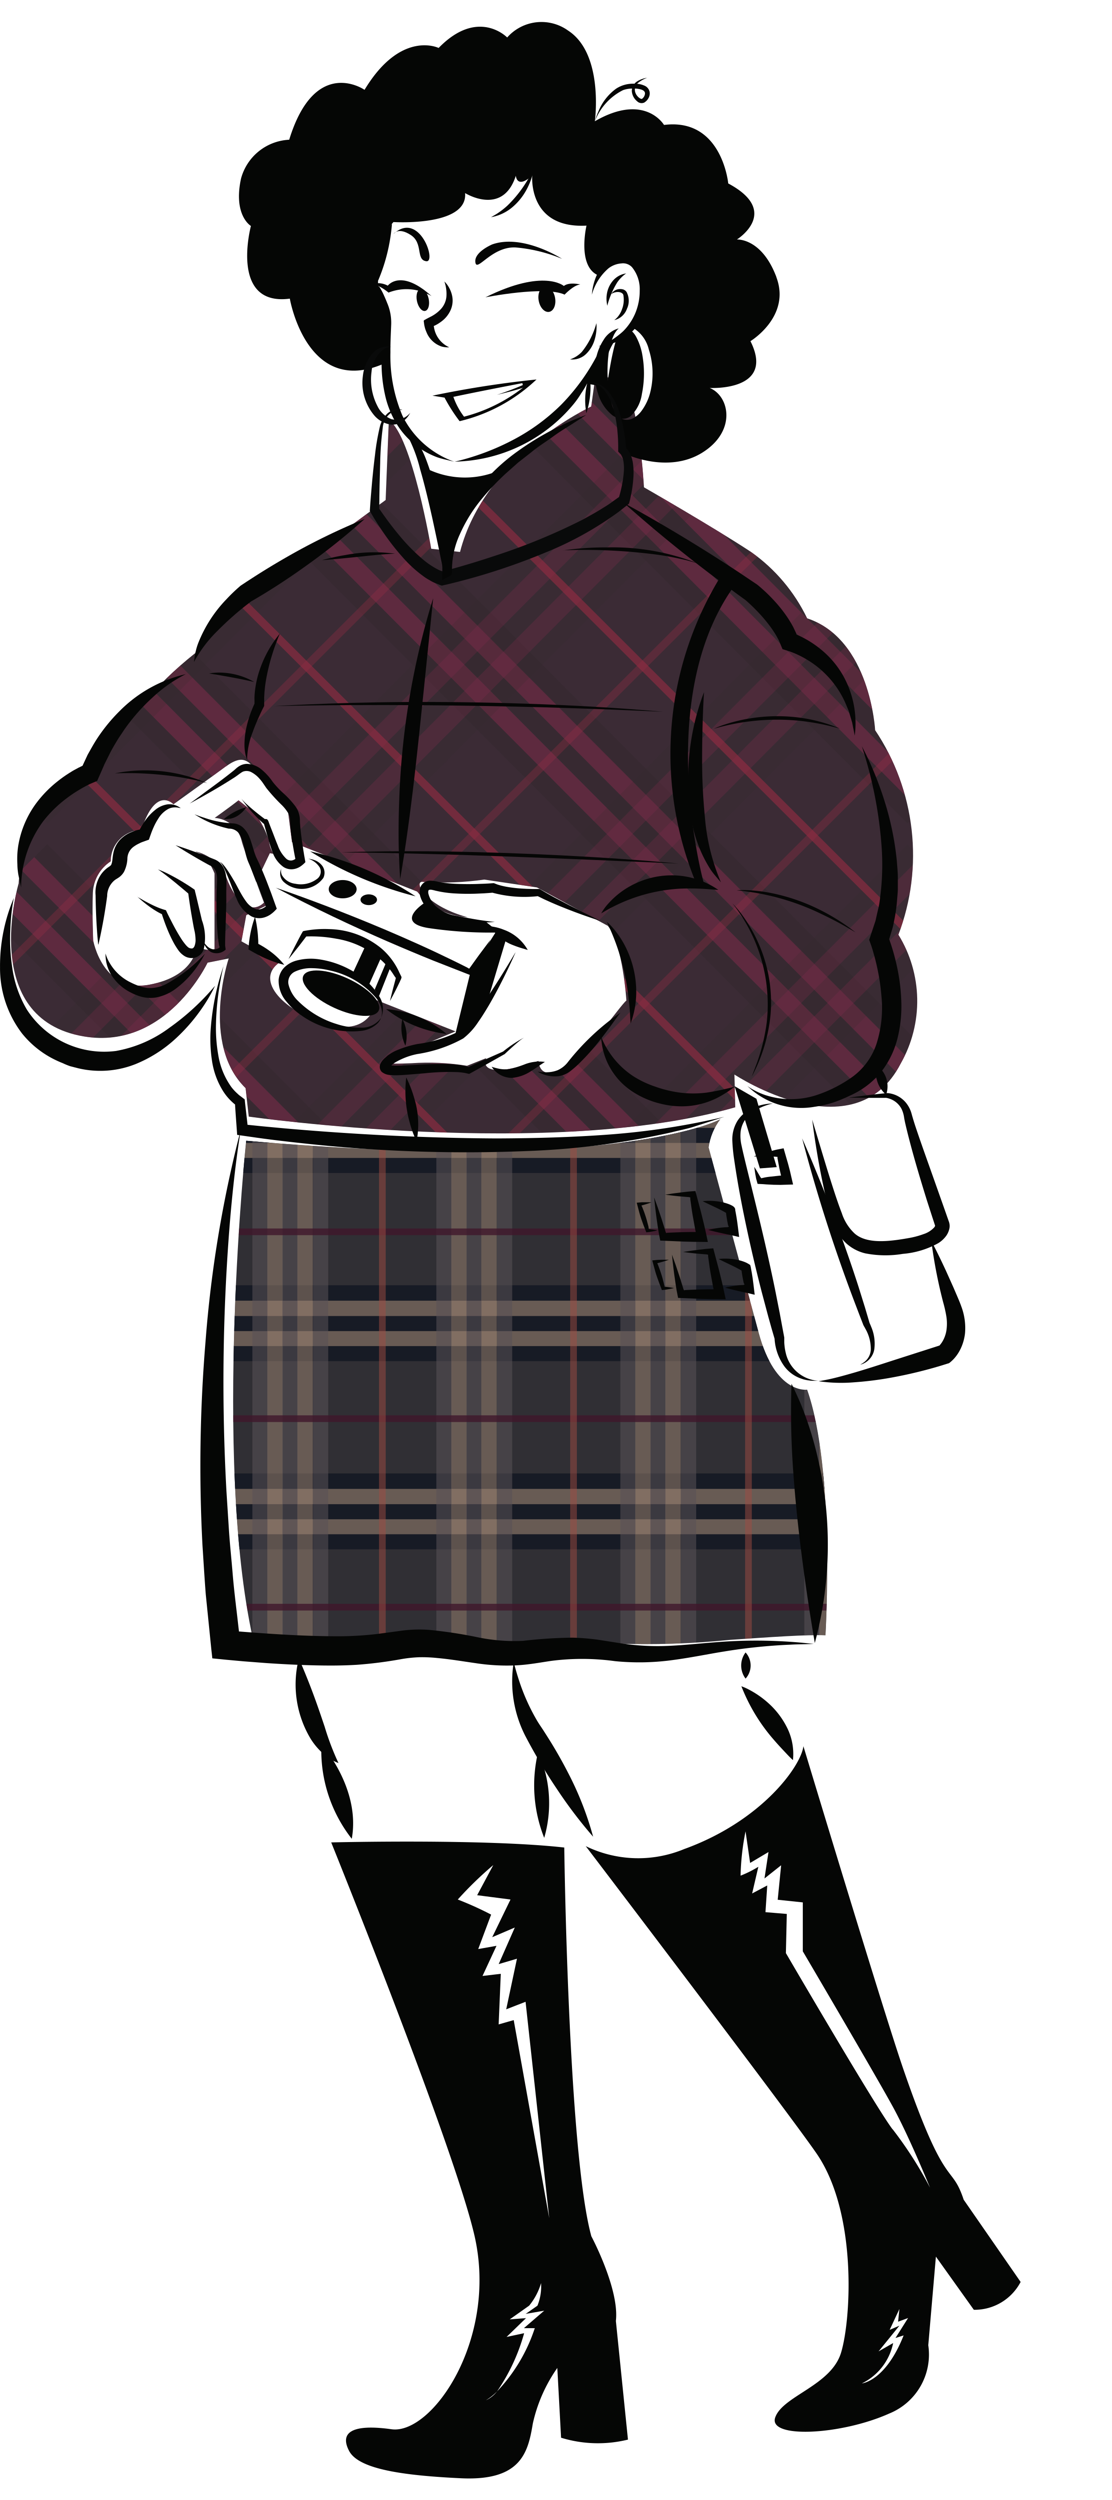
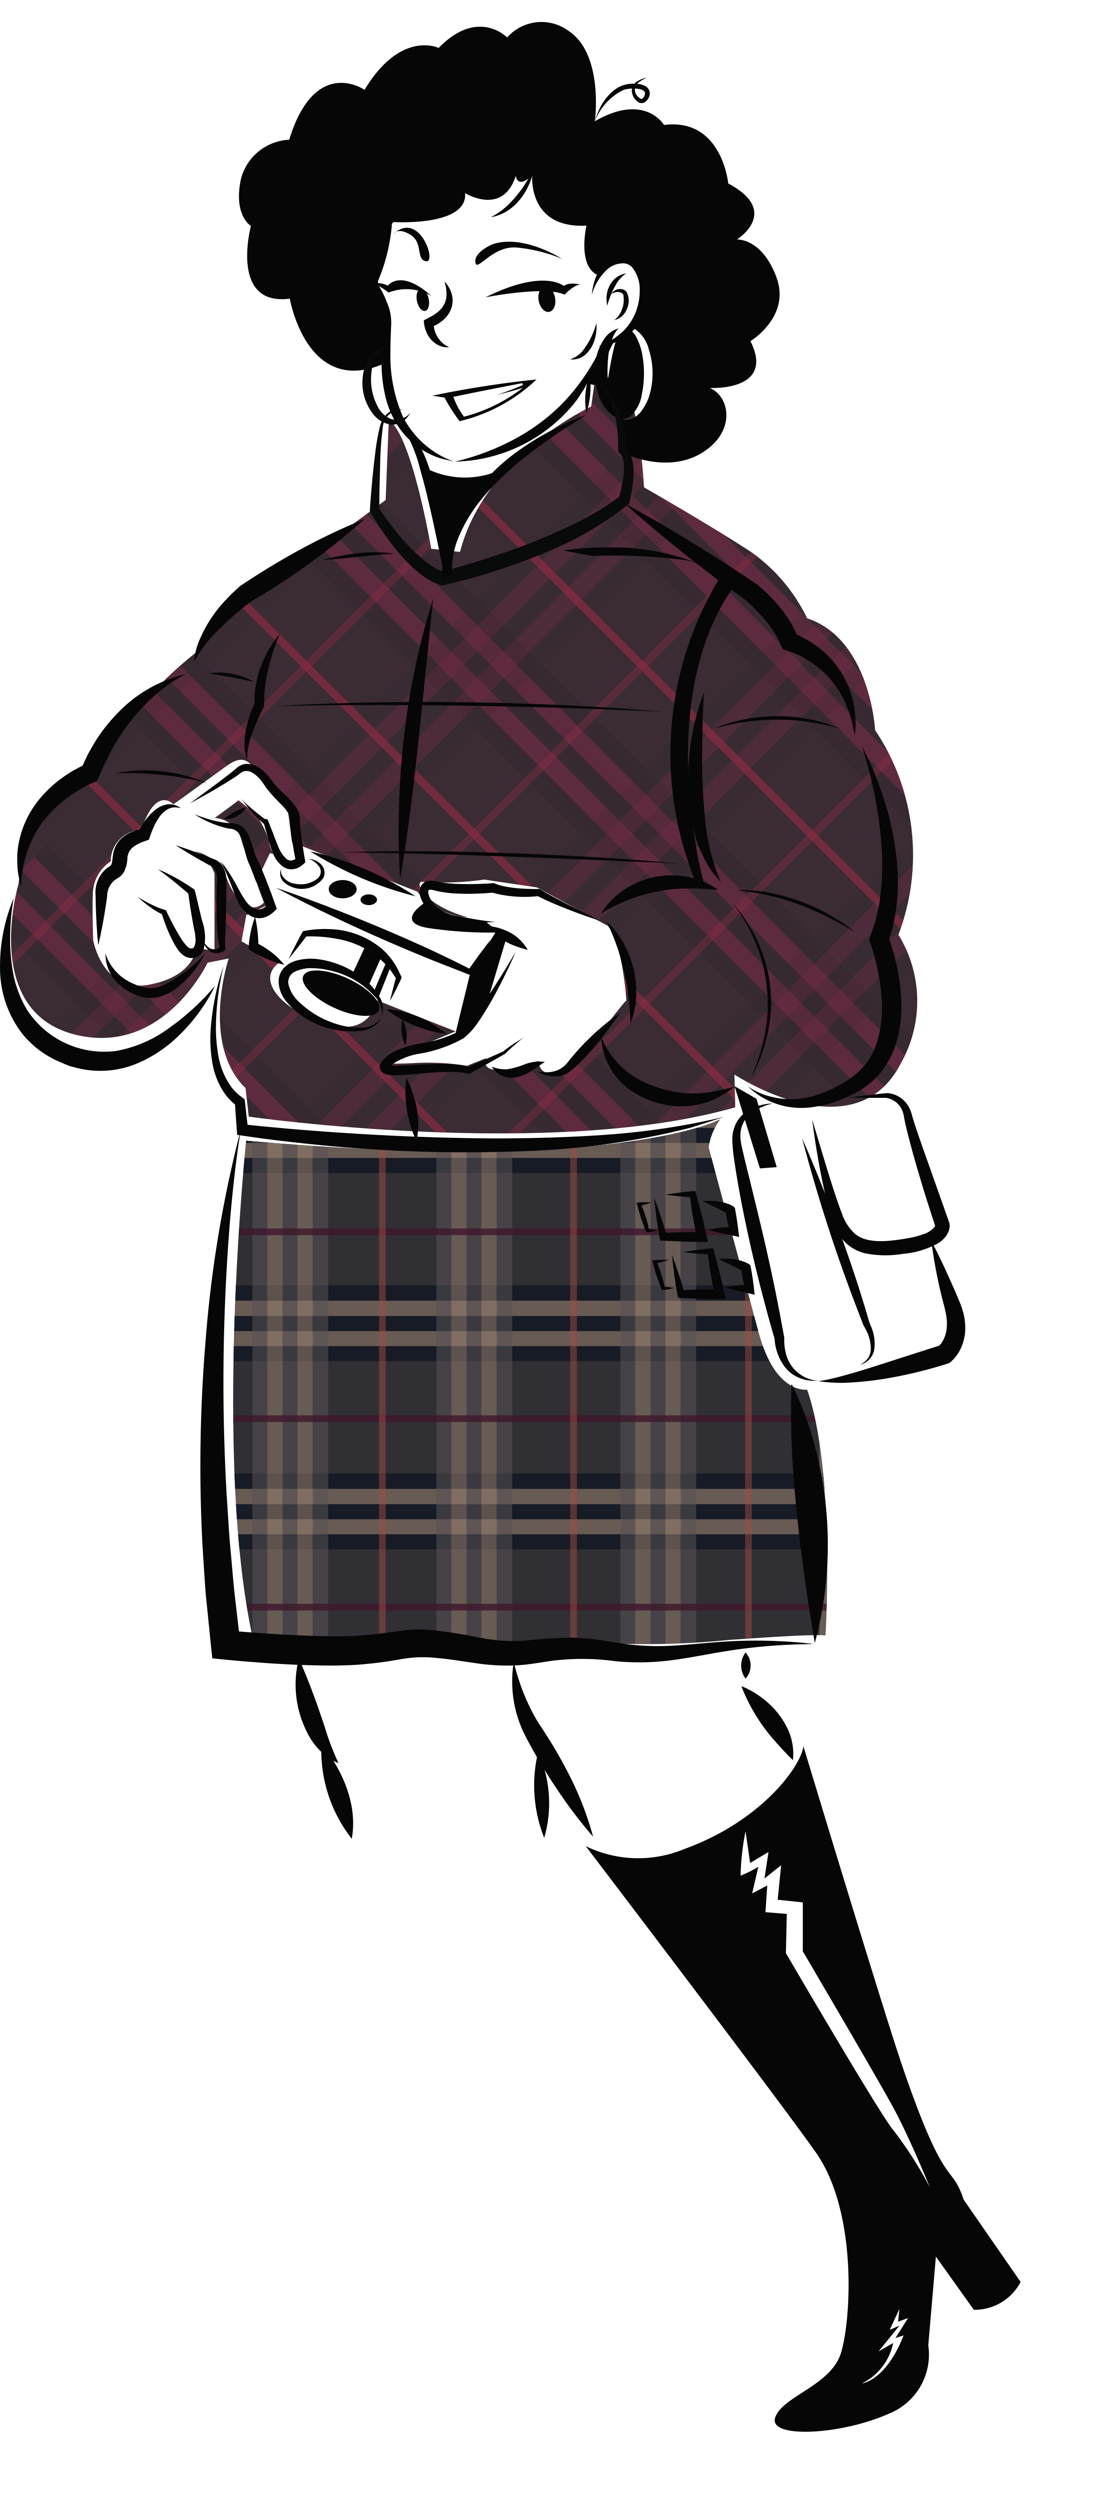
<svg xmlns="http://www.w3.org/2000/svg" width="73" height="164" viewBox="0 0 73 164">
  <defs>
    <style>
      .cls-1 {
        fill: none;
      }

      .cls-2 {
        clip-path: url(#clip-location-gallery-goer);
      }

      .cls-3 {
        clip-path: url(#clip-path);
      }

      .cls-4 {
        fill: #302f34;
      }

      .cls-5 {
        fill: #171b25;
      }

      .cls-6 {
        opacity: 0.56;
      }

      .cls-7 {
        clip-path: url(#clip-path-2);
      }

      .cls-8 {
        fill: #947d6d;
      }

      .cls-9 {
        clip-path: url(#clip-path-3);
      }

      .cls-10 {
        clip-path: url(#clip-path-10);
      }

      .cls-11 {
        fill: #585155;
      }

      .cls-12 {
        clip-path: url(#clip-path-13);
      }

      .cls-13 {
        opacity: 0.8;
      }

      .cls-14 {
        clip-path: url(#clip-path-30);
      }

      .cls-15 {
        fill: #3f172b;
      }

      .cls-16 {
        opacity: 0.5;
      }

      .cls-17 {
        clip-path: url(#clip-path-33);
      }

      .cls-18 {
        fill: #9f4c42;
      }

      .cls-19 {
        clip-path: url(#clip-path-36);
      }

      .cls-20 {
        fill: #3b2b35;
      }

      .cls-21 {
        opacity: 0.75;
      }

      .cls-22 {
        clip-path: url(#clip-path-37);
      }

      .cls-23 {
        opacity: 0.45;
        mix-blend-mode: multiply;
        isolation: isolate;
      }

      .cls-24 {
        clip-path: url(#clip-path-38);
      }

      .cls-25 {
        fill: #2e282b;
      }

      .cls-26 {
        fill: #692943;
      }

      .cls-27 {
        clip-path: url(#clip-path-39);
      }

      .cls-28 {
        clip-path: url(#clip-path-42);
      }

      .cls-29 {
        opacity: 0.38;
      }

      .cls-30 {
        clip-path: url(#clip-path-56);
      }

      .cls-31 {
        clip-path: url(#clip-path-66);
      }

      .cls-32 {
        opacity: 0.62;
      }

      .cls-33 {
        clip-path: url(#clip-path-75);
      }

      .cls-34 {
        fill: #952b42;
      }

      .cls-35 {
        clip-path: url(#clip-path-77);
      }

      .cls-36 {
        opacity: 0.34;
      }

      .cls-37 {
        clip-path: url(#clip-path-81);
      }

      .cls-38 {
        fill: #050605;
      }

      .cls-39 {
        fill: #090a0a;
      }
    </style>
    <clipPath id="clip-path">
      <path id="Path_3620" data-name="Path 3620" class="cls-1" d="M60.124,952.94s-2.191,20.713.439,32.659c0,0,5.7.219,7.891,0a51.563,51.563,0,0,1,7.014.219c1.008.044,2.262.018,3.55-.008a37.878,37.878,0,0,1,5.327.118,55.419,55.419,0,0,0,7.554-.245c2.573-.177,5.059-.353,6.255-.3,0,0,.658-10.849-1.206-16.111,0,0-2.082.329-3.178-3.726l-3.288-12.165a3.913,3.913,0,0,1,.767-1.847s-6.458,3.568-31.125,1.409" transform="translate(-59.269 -951.531)" />
    </clipPath>
    <clipPath id="clip-path-2">
      <rect id="Rectangle_4857" data-name="Rectangle 4857" class="cls-1" width="45.658" height="1.004" />
    </clipPath>
    <clipPath id="clip-path-3">
      <rect id="Rectangle_4860" data-name="Rectangle 4860" class="cls-1" width="45.658" height="1.003" />
    </clipPath>
    <clipPath id="clip-path-10">
      <rect id="Rectangle_4884" data-name="Rectangle 4884" class="cls-1" width="1.004" height="56.202" />
    </clipPath>
    <clipPath id="clip-path-13">
      <rect id="Rectangle_4890" data-name="Rectangle 4890" class="cls-1" width="1.003" height="56.202" />
    </clipPath>
    <clipPath id="clip-path-30">
      <rect id="Rectangle_4924" data-name="Rectangle 4924" class="cls-1" width="45.658" height="0.439" />
    </clipPath>
    <clipPath id="clip-path-33">
      <rect id="Rectangle_4930" data-name="Rectangle 4930" class="cls-1" width="0.439" height="51.65" />
    </clipPath>
    <clipPath id="clip-path-36">
      <path id="Path_3621" data-name="Path 3621" class="cls-1" d="M42.389,873.757c.76-.562,1.152-.489,1.47-.269s1.666,1.931,2.058,2.249a2.249,2.249,0,0,1,.552,1.079l.249,1.911,8.214,3.241a4.574,4.574,0,0,0,3.327,1.688c-2.981-.8-3.621-2.507-2.884-2.313a19.809,19.809,0,0,0,3.967-.16l3.458.515,4.652,2.52c.992,1.215,1.217,4.9,1.217,4.9-.451.36-2.5,3.472-4.122,4.417s-1.648-.458-1.648-.458c-4.238,1.44-3.429-.181-3.429-.181l-1.26.5a15.982,15.982,0,0,0-3.654-.166c-1.129.039-1.858.079-1.376-.2.739-.421,3.214-1.453,4.274-1.889l-5.17-2.043s-.338,2.383-3.184,1.588-4.894-2.879-3.2-4.07l-2.5-1.382.316-1.716L45,882.906l-.636-1.569.9-1.886a1.9,1.9,0,0,0,.237.036,1.86,1.86,0,0,1-.292-.841,6.158,6.158,0,0,0-.947-1.835l-1.053-.829c-.478.377-1.567,1.155-1.567,1.155a1.962,1.962,0,0,1,1.754,1.445c.147.66,1.483,4.11,1.483,4.11-.826.8-1.843.017-2.462-1.623s-2.548-1.851-1.885-1.656,1.1,1.37,1.1,1.37v4.966a1.482,1.482,0,0,1-1.162-.2s-.066,1.967-3.128,2.529-3.675-2.909-3.675-2.909-.073-1.687-.024-3.105a2.61,2.61,0,0,1,1.176-2.078,2.047,2.047,0,0,1,2.009-2.054c.956-2.959,2.107-1.687,2.107-1.687s2.695-1.932,3.454-2.494m24.233-25.484-.262,1.887s-6.984,3.2-8.612,9.538l-1.89-.209s-1.261-7.442-2.783-8.438l-.21,5.24-1.575,1.161L43.182,863.4a8.659,8.659,0,0,0-2.425,2.627,24.215,24.215,0,0,0-6.236,6.984c.139.346-5.335,2.766-5.751,8.437,0,0-2.652,8.871,4.3,10.027,5.4.9,8.107-4.841,8.107-4.841l1.385-.276s-1.871,5.6,1.109,8.505l.208,1.867s19.912,2.849,31.937-.61l-.053-2.149s7.878,5.213,10.923-.734a8.285,8.285,0,0,0-.158-8.437A14.708,14.708,0,0,0,85,871.384s-.315-5.974-4.464-7.337a11.335,11.335,0,0,0-3.676-4.35c-2.468-1.625-7.037-4.245-7.037-4.245s-.312-6.057-1.575-7.232Z" transform="translate(-28.272 -848.221)" />
    </clipPath>
    <clipPath id="clip-path-37">
      <rect id="Rectangle_4984" data-name="Rectangle 4984" class="cls-1" width="66.89" height="176.217" />
    </clipPath>
    <clipPath id="clip-path-38">
      <rect id="Rectangle_4937" data-name="Rectangle 4937" class="cls-1" width="61.604" height="61.84" />
    </clipPath>
    <clipPath id="clip-path-39">
      <rect id="Rectangle_4941" data-name="Rectangle 4941" class="cls-1" width="66.89" height="67.147" />
    </clipPath>
    <clipPath id="clip-path-42">
      <rect id="Rectangle_4949" data-name="Rectangle 4949" class="cls-1" width="61.604" height="61.841" />
    </clipPath>
    <clipPath id="clip-path-56">
      <rect id="Rectangle_5033" data-name="Rectangle 5033" class="cls-1" width="67.805" height="176.217" />
    </clipPath>
    <clipPath id="clip-path-66">
      <rect id="Rectangle_5010" data-name="Rectangle 5010" class="cls-1" width="64.382" height="64.629" />
    </clipPath>
    <clipPath id="clip-path-75">
      <rect id="Rectangle_5035" data-name="Rectangle 5035" class="cls-1" width="61.293" height="61.169" />
    </clipPath>
    <clipPath id="clip-path-77">
      <rect id="Rectangle_5039" data-name="Rectangle 5039" class="cls-1" width="61.293" height="61.17" />
    </clipPath>
    <clipPath id="clip-path-81">
      <rect id="Rectangle_5053" data-name="Rectangle 5053" class="cls-1" width="82.411" height="178.802" />
    </clipPath>
    <clipPath id="clip-location-gallery-goer">
      <rect width="73" height="164" />
    </clipPath>
  </defs>
  <g id="location-gallery-goer" class="cls-2">
    <g id="Group_5592" data-name="Group 5592" transform="translate(0 1.431)">
      <g id="Group_5204" data-name="Group 5204" transform="translate(15.306 71.983)">
        <g id="Group_5203" data-name="Group 5203" class="cls-3">
          <rect id="Rectangle_4854" data-name="Rectangle 4854" class="cls-4" width="46.342" height="51.401" transform="translate(-3.133 -6.995)" />
          <rect id="Rectangle_4855" data-name="Rectangle 4855" class="cls-5" width="45.658" height="1.004" transform="translate(-3.026 39.551)" />
          <g id="Group_5103" data-name="Group 5103" class="cls-6" transform="translate(-3.026 38.565)">
            <g id="Group_5102" data-name="Group 5102">
              <g id="Group_5101" data-name="Group 5101" class="cls-7">
                <rect id="Rectangle_4856" data-name="Rectangle 4856" class="cls-8" width="45.658" height="1.004" transform="translate(0)" />
              </g>
            </g>
          </g>
          <rect id="Rectangle_4858" data-name="Rectangle 4858" class="cls-5" width="45.658" height="1.004" transform="translate(-3.026 37.578)" />
          <g id="Group_5106" data-name="Group 5106" class="cls-6" transform="translate(-3.026 36.592)">
            <g id="Group_5105" data-name="Group 5105">
              <g id="Group_5104" data-name="Group 5104" class="cls-9">
                <rect id="Rectangle_4859" data-name="Rectangle 4859" class="cls-8" width="45.658" height="1.004" transform="translate(0 0)" />
              </g>
            </g>
          </g>
          <rect id="Rectangle_4861" data-name="Rectangle 4861" class="cls-5" width="45.658" height="1.004" transform="translate(-3.026 35.576)" />
          <rect id="Rectangle_4862" data-name="Rectangle 4862" class="cls-5" width="45.658" height="1.004" transform="translate(-3.026 27.209)" />
          <g id="Group_5109" data-name="Group 5109" class="cls-6" transform="translate(-3.026 26.223)">
            <g id="Group_5108" data-name="Group 5108">
              <g id="Group_5107" data-name="Group 5107" class="cls-7">
                <rect id="Rectangle_4863" data-name="Rectangle 4863" class="cls-8" width="45.658" height="1.004" transform="translate(0)" />
              </g>
            </g>
          </g>
          <rect id="Rectangle_4865" data-name="Rectangle 4865" class="cls-5" width="45.658" height="1.004" transform="translate(-3.026 25.237)" />
          <g id="Group_5112" data-name="Group 5112" class="cls-6" transform="translate(-3.026 24.251)">
            <g id="Group_5111" data-name="Group 5111">
              <g id="Group_5110" data-name="Group 5110" class="cls-9">
                <rect id="Rectangle_4866" data-name="Rectangle 4866" class="cls-8" width="45.658" height="1.004" transform="translate(0 0)" />
              </g>
            </g>
          </g>
          <rect id="Rectangle_4868" data-name="Rectangle 4868" class="cls-5" width="45.658" height="1.004" transform="translate(-3.026 23.234)" />
          <rect id="Rectangle_4869" data-name="Rectangle 4869" class="cls-5" width="45.658" height="1.004" transform="translate(-3.026 14.868)" />
          <g id="Group_5115" data-name="Group 5115" class="cls-6" transform="translate(-3.026 13.882)">
            <g id="Group_5114" data-name="Group 5114">
              <g id="Group_5113" data-name="Group 5113" class="cls-9">
                <rect id="Rectangle_4870" data-name="Rectangle 4870" class="cls-8" width="45.658" height="1.004" transform="translate(0 0)" />
              </g>
            </g>
          </g>
          <rect id="Rectangle_4872" data-name="Rectangle 4872" class="cls-5" width="45.658" height="1.004" transform="translate(-3.026 12.895)" />
          <g id="Group_5118" data-name="Group 5118" class="cls-6" transform="translate(-3.026 11.909)">
            <g id="Group_5117" data-name="Group 5117">
              <g id="Group_5116" data-name="Group 5116" class="cls-7">
                <rect id="Rectangle_4873" data-name="Rectangle 4873" class="cls-8" width="45.658" height="1.004" transform="translate(0)" />
              </g>
            </g>
          </g>
          <rect id="Rectangle_4875" data-name="Rectangle 4875" class="cls-5" width="45.658" height="1.004" transform="translate(-3.026 10.893)" />
          <rect id="Rectangle_4876" data-name="Rectangle 4876" class="cls-5" width="45.658" height="1.004" transform="translate(-3.026 2.526)" />
          <g id="Group_5121" data-name="Group 5121" class="cls-6" transform="translate(-3.026 1.54)">
            <g id="Group_5120" data-name="Group 5120">
              <g id="Group_5119" data-name="Group 5119" class="cls-9">
                <rect id="Rectangle_4877" data-name="Rectangle 4877" class="cls-8" width="45.658" height="1.004" transform="translate(0 0)" />
              </g>
            </g>
          </g>
          <rect id="Rectangle_4879" data-name="Rectangle 4879" class="cls-5" width="45.658" height="1.004" transform="translate(-3.026 0.554)" />
          <g id="Group_5124" data-name="Group 5124" class="cls-6" transform="translate(-3.026 -0.432)">
            <g id="Group_5123" data-name="Group 5123">
              <g id="Group_5122" data-name="Group 5122" class="cls-9">
                <rect id="Rectangle_4880" data-name="Rectangle 4880" class="cls-8" width="45.658" height="1.004" transform="translate(0 0)" />
              </g>
            </g>
          </g>
          <rect id="Rectangle_4882" data-name="Rectangle 4882" class="cls-5" width="45.658" height="1.004" transform="translate(-3.026 -1.449)" />
          <g id="Group_5127" data-name="Group 5127" class="cls-6" transform="translate(1.262 -11.565)">
            <g id="Group_5126" data-name="Group 5126">
              <g id="Group_5125" data-name="Group 5125" class="cls-10">
                <rect id="Rectangle_4883" data-name="Rectangle 4883" class="cls-11" width="1.004" height="56.202" transform="translate(0)" />
              </g>
            </g>
          </g>
          <g id="Group_5130" data-name="Group 5130" class="cls-6" transform="translate(2.248 -11.565)">
            <g id="Group_5129" data-name="Group 5129">
              <g id="Group_5128" data-name="Group 5128" class="cls-10">
                <rect id="Rectangle_4885" data-name="Rectangle 4885" class="cls-8" width="1.004" height="56.202" transform="translate(0)" />
              </g>
            </g>
          </g>
          <g id="Group_5133" data-name="Group 5133" class="cls-6" transform="translate(3.234 -11.565)">
            <g id="Group_5132" data-name="Group 5132">
              <g id="Group_5131" data-name="Group 5131" class="cls-10">
                <rect id="Rectangle_4887" data-name="Rectangle 4887" class="cls-11" width="1.004" height="56.202" transform="translate(0)" />
              </g>
            </g>
          </g>
          <g id="Group_5136" data-name="Group 5136" class="cls-6" transform="translate(4.22 -11.565)">
            <g id="Group_5135" data-name="Group 5135">
              <g id="Group_5134" data-name="Group 5134" class="cls-12">
                <rect id="Rectangle_4889" data-name="Rectangle 4889" class="cls-8" width="1.004" height="56.202" transform="translate(0)" />
              </g>
            </g>
          </g>
          <g id="Group_5139" data-name="Group 5139" class="cls-6" transform="translate(5.237 -11.797)">
            <g id="Group_5138" data-name="Group 5138">
              <g id="Group_5137" data-name="Group 5137" class="cls-10">
                <rect id="Rectangle_4891" data-name="Rectangle 4891" class="cls-11" width="1.004" height="56.202" transform="translate(0)" />
              </g>
            </g>
          </g>
          <g id="Group_5142" data-name="Group 5142" class="cls-6" transform="translate(13.34 -11.565)">
            <g id="Group_5141" data-name="Group 5141">
              <g id="Group_5140" data-name="Group 5140" class="cls-10">
                <rect id="Rectangle_4893" data-name="Rectangle 4893" class="cls-11" width="1.004" height="56.202" transform="translate(0)" />
              </g>
            </g>
          </g>
          <g id="Group_5145" data-name="Group 5145" class="cls-6" transform="translate(14.326 -11.565)">
            <g id="Group_5144" data-name="Group 5144">
              <g id="Group_5143" data-name="Group 5143" class="cls-10">
                <rect id="Rectangle_4895" data-name="Rectangle 4895" class="cls-8" width="1.004" height="56.202" transform="translate(0)" />
              </g>
            </g>
          </g>
          <g id="Group_5148" data-name="Group 5148" class="cls-6" transform="translate(15.312 -11.565)">
            <g id="Group_5147" data-name="Group 5147">
              <g id="Group_5146" data-name="Group 5146" class="cls-10">
                <rect id="Rectangle_4897" data-name="Rectangle 4897" class="cls-11" width="1.004" height="56.202" transform="translate(0)" />
              </g>
            </g>
          </g>
          <g id="Group_5151" data-name="Group 5151" class="cls-6" transform="translate(16.298 -11.565)">
            <g id="Group_5150" data-name="Group 5150">
              <g id="Group_5149" data-name="Group 5149" class="cls-10">
                <rect id="Rectangle_4899" data-name="Rectangle 4899" class="cls-8" width="1.004" height="56.202" transform="translate(0)" />
              </g>
            </g>
          </g>
          <g id="Group_5154" data-name="Group 5154" class="cls-6" transform="translate(17.314 -11.797)">
            <g id="Group_5153" data-name="Group 5153">
              <g id="Group_5152" data-name="Group 5152" class="cls-10">
                <rect id="Rectangle_4901" data-name="Rectangle 4901" class="cls-11" width="1.004" height="56.202" transform="translate(0)" />
              </g>
            </g>
          </g>
          <g id="Group_5157" data-name="Group 5157" class="cls-6" transform="translate(25.418 -11.565)">
            <g id="Group_5156" data-name="Group 5156">
              <g id="Group_5155" data-name="Group 5155" class="cls-10">
                <rect id="Rectangle_4903" data-name="Rectangle 4903" class="cls-11" width="1.004" height="56.202" />
              </g>
            </g>
          </g>
          <g id="Group_5160" data-name="Group 5160" class="cls-6" transform="translate(26.404 -11.565)">
            <g id="Group_5159" data-name="Group 5159">
              <g id="Group_5158" data-name="Group 5158" class="cls-12">
                <rect id="Rectangle_4905" data-name="Rectangle 4905" class="cls-8" width="1.004" height="56.202" />
              </g>
            </g>
          </g>
          <g id="Group_5163" data-name="Group 5163" class="cls-6" transform="translate(27.39 -11.565)">
            <g id="Group_5162" data-name="Group 5162">
              <g id="Group_5161" data-name="Group 5161" class="cls-12">
                <rect id="Rectangle_4907" data-name="Rectangle 4907" class="cls-11" width="1.004" height="56.202" />
              </g>
            </g>
          </g>
          <g id="Group_5166" data-name="Group 5166" class="cls-6" transform="translate(28.376 -11.565)">
            <g id="Group_5165" data-name="Group 5165">
              <g id="Group_5164" data-name="Group 5164" class="cls-10">
                <rect id="Rectangle_4909" data-name="Rectangle 4909" class="cls-8" width="1.004" height="56.202" />
              </g>
            </g>
          </g>
          <g id="Group_5169" data-name="Group 5169" class="cls-6" transform="translate(29.393 -11.797)">
            <g id="Group_5168" data-name="Group 5168">
              <g id="Group_5167" data-name="Group 5167" class="cls-12">
                <rect id="Rectangle_4911" data-name="Rectangle 4911" class="cls-11" width="1.004" height="56.202" />
              </g>
            </g>
          </g>
          <g id="Group_5172" data-name="Group 5172" class="cls-6" transform="translate(37.496 -11.565)">
            <g id="Group_5171" data-name="Group 5171">
              <g id="Group_5170" data-name="Group 5170" class="cls-12">
-                 <rect id="Rectangle_4913" data-name="Rectangle 4913" class="cls-11" width="1.004" height="56.202" />
-               </g>
+                 </g>
            </g>
          </g>
          <g id="Group_5175" data-name="Group 5175" class="cls-6" transform="translate(38.482 -11.565)">
            <g id="Group_5174" data-name="Group 5174">
              <g id="Group_5173" data-name="Group 5173" class="cls-12">
                <rect id="Rectangle_4915" data-name="Rectangle 4915" class="cls-8" width="1.004" height="56.202" />
              </g>
            </g>
          </g>
          <g id="Group_5178" data-name="Group 5178" class="cls-6" transform="translate(39.468 -11.565)">
            <g id="Group_5177" data-name="Group 5177">
              <g id="Group_5176" data-name="Group 5176" class="cls-10">
                <rect id="Rectangle_4917" data-name="Rectangle 4917" class="cls-11" width="1.004" height="56.202" />
              </g>
            </g>
          </g>
          <g id="Group_5181" data-name="Group 5181" class="cls-6" transform="translate(40.454 -11.565)">
            <g id="Group_5180" data-name="Group 5180">
              <g id="Group_5179" data-name="Group 5179" class="cls-12">
                <rect id="Rectangle_4919" data-name="Rectangle 4919" class="cls-8" width="1.004" height="56.202" />
              </g>
            </g>
          </g>
          <g id="Group_5184" data-name="Group 5184" class="cls-6" transform="translate(41.47 -11.797)">
            <g id="Group_5183" data-name="Group 5183">
              <g id="Group_5182" data-name="Group 5182" class="cls-10">
                <rect id="Rectangle_4921" data-name="Rectangle 4921" class="cls-11" width="1.004" height="56.202" />
              </g>
            </g>
          </g>
          <g id="Group_5187" data-name="Group 5187" class="cls-13" transform="translate(-3.026 7.168)">
            <g id="Group_5186" data-name="Group 5186">
              <g id="Group_5185" data-name="Group 5185" class="cls-14">
                <rect id="Rectangle_4923" data-name="Rectangle 4923" class="cls-15" width="45.658" height="0.439" transform="translate(0 0)" />
              </g>
            </g>
          </g>
          <g id="Group_5190" data-name="Group 5190" class="cls-13" transform="translate(-3.026 31.788)">
            <g id="Group_5189" data-name="Group 5189">
              <g id="Group_5188" data-name="Group 5188" class="cls-14">
                <rect id="Rectangle_4925" data-name="Rectangle 4925" class="cls-15" width="45.658" height="0.439" transform="translate(0 0)" />
              </g>
            </g>
          </g>
          <g id="Group_5193" data-name="Group 5193" class="cls-13" transform="translate(-3.026 19.425)">
            <g id="Group_5192" data-name="Group 5192">
              <g id="Group_5191" data-name="Group 5191" class="cls-14">
                <rect id="Rectangle_4927" data-name="Rectangle 4927" class="cls-15" width="45.658" height="0.439" transform="translate(0)" />
              </g>
            </g>
          </g>
          <g id="Group_5196" data-name="Group 5196" class="cls-16" transform="translate(9.576 -7.038)">
            <g id="Group_5195" data-name="Group 5195">
              <g id="Group_5194" data-name="Group 5194" class="cls-17">
                <rect id="Rectangle_4929" data-name="Rectangle 4929" class="cls-18" width="0.439" height="51.65" transform="translate(0)" />
              </g>
            </g>
          </g>
          <g id="Group_5199" data-name="Group 5199" class="cls-16" transform="translate(22.126 -7.038)">
            <g id="Group_5198" data-name="Group 5198">
              <g id="Group_5197" data-name="Group 5197" class="cls-17">
                <rect id="Rectangle_4931" data-name="Rectangle 4931" class="cls-18" width="0.439" height="51.65" />
              </g>
            </g>
          </g>
          <g id="Group_5202" data-name="Group 5202" class="cls-16" transform="translate(33.609 -7.038)">
            <g id="Group_5201" data-name="Group 5201">
              <g id="Group_5200" data-name="Group 5200" class="cls-17">
                <rect id="Rectangle_4933" data-name="Rectangle 4933" class="cls-18" width="0.439" height="51.65" />
              </g>
            </g>
          </g>
        </g>
      </g>
      <g id="Group_5344" data-name="Group 5344" transform="translate(0.723 23.303)">
        <g id="Group_5343" data-name="Group 5343" class="cls-19">
          <rect id="Rectangle_4935" data-name="Rectangle 4935" class="cls-20" width="94.448" height="107.064" transform="translate(-13.268 -22.262)" />
          <g id="Group_5261" data-name="Group 5261" class="cls-21" transform="translate(-3.767 -58.143)">
            <g id="Group_5260" data-name="Group 5260">
              <g id="Group_5259" data-name="Group 5259" class="cls-22">
                <g id="Group_5207" data-name="Group 5207" class="cls-23" transform="translate(1.863 114.377)">
                  <g id="Group_5206" data-name="Group 5206">
                    <g id="Group_5205" data-name="Group 5205" class="cls-24">
                      <path id="Path_7330" data-name="Path 7330" class="cls-25" d="M0,0H1.216L1.3,86.074H.087Z" transform="matrix(0.709, -0.705, 0.705, 0.709, 0, 0.856)" />
                    </g>
                  </g>
                </g>
                <path id="Path_7331" data-name="Path 7331" class="cls-26" d="M0,0H1.216L1.3,86.074H.087Z" transform="matrix(0.709, -0.705, 0.705, 0.709, 2.709, 114.394)" />
                <path id="Path_7332" data-name="Path 7332" class="cls-26" d="M0,0H1.216L1.3,86.074H.087Z" transform="matrix(0.709, -0.705, 0.705, 0.709, 4.438, 112.679)" />
                <g id="Group_5210" data-name="Group 5210" class="cls-23" transform="translate(0 105.674)">
                  <g id="Group_5209" data-name="Group 5209">
                    <g id="Group_5208" data-name="Group 5208" class="cls-27">
                      <path id="Path_7333" data-name="Path 7333" class="cls-25" d="M0,0H1.216L1.31,93.564H.095Z" transform="matrix(0.709, -0.705, 0.705, 0.709, 0, 0.857)" />
                    </g>
                  </g>
                </g>
                <g id="Group_5213" data-name="Group 5213" class="cls-23" transform="translate(3.579 112.675)">
                  <g id="Group_5212" data-name="Group 5212">
                    <g id="Group_5211" data-name="Group 5211" class="cls-24">
                      <path id="Path_7334" data-name="Path 7334" class="cls-25" d="M0,0H1.216L1.3,86.074H.087Z" transform="matrix(0.709, -0.705, 0.705, 0.709, 0, 0.856)" />
                    </g>
                  </g>
                </g>
                <g id="Group_5216" data-name="Group 5216" class="cls-23" transform="translate(1.863 92.181)">
                  <g id="Group_5215" data-name="Group 5215">
                    <g id="Group_5214" data-name="Group 5214" class="cls-24">
                      <path id="Path_7335" data-name="Path 7335" class="cls-25" d="M0,0H1.216L1.3,86.074H.087Z" transform="matrix(0.709, -0.705, 0.705, 0.709, 0, 0.857)" />
                    </g>
                  </g>
                </g>
                <path id="Path_7336" data-name="Path 7336" class="cls-26" d="M0,0H1.216L1.3,86.074H.087Z" transform="matrix(0.709, -0.705, 0.705, 0.709, 2.709, 92.197)" />
                <path id="Path_7337" data-name="Path 7337" class="cls-26" d="M0,0H1.216L1.3,86.074H.087Z" transform="matrix(0.709, -0.705, 0.705, 0.709, 4.438, 90.482)" />
                <g id="Group_5219" data-name="Group 5219" class="cls-23" transform="translate(5.286 88.785)">
                  <g id="Group_5218" data-name="Group 5218">
                    <g id="Group_5217" data-name="Group 5217" class="cls-28">
                      <path id="Path_7338" data-name="Path 7338" class="cls-25" d="M0,0H1.216L1.3,86.074H.087Z" transform="matrix(0.709, -0.705, 0.705, 0.709, 0, 0.857)" />
                    </g>
                  </g>
                </g>
                <g id="Group_5222" data-name="Group 5222" class="cls-23" transform="translate(3.579 90.479)">
                  <g id="Group_5221" data-name="Group 5221">
                    <g id="Group_5220" data-name="Group 5220" class="cls-24">
                      <path id="Path_7339" data-name="Path 7339" class="cls-25" d="M0,0H1.216L1.3,86.074H.087Z" transform="matrix(0.709, -0.705, 0.705, 0.709, 0, 0.857)" />
                    </g>
                  </g>
                </g>
                <g id="Group_5225" data-name="Group 5225" class="cls-23" transform="translate(1.863 69.985)">
                  <g id="Group_5224" data-name="Group 5224">
                    <g id="Group_5223" data-name="Group 5223" class="cls-24">
                      <path id="Path_7340" data-name="Path 7340" class="cls-25" d="M0,0H1.216L1.3,86.074H.087Z" transform="matrix(0.709, -0.705, 0.705, 0.709, 0, 0.856)" />
                    </g>
                  </g>
                </g>
                <path id="Path_7341" data-name="Path 7341" class="cls-26" d="M0,0H1.216L1.3,86.074H.087Z" transform="matrix(0.709, -0.705, 0.705, 0.709, 2.709, 70.001)" />
                <path id="Path_7342" data-name="Path 7342" class="cls-26" d="M0,0H1.216L1.3,86.074H.087Z" transform="matrix(0.709, -0.705, 0.705, 0.709, 4.438, 68.286)" />
                <g id="Group_5228" data-name="Group 5228" class="cls-23" transform="translate(5.286 66.589)">
                  <g id="Group_5227" data-name="Group 5227">
                    <g id="Group_5226" data-name="Group 5226" class="cls-24">
                      <path id="Path_7343" data-name="Path 7343" class="cls-25" d="M0,0H1.216L1.3,86.074H.087Z" transform="matrix(0.709, -0.705, 0.705, 0.709, 0, 0.856)" />
                    </g>
                  </g>
                </g>
                <g id="Group_5231" data-name="Group 5231" class="cls-23" transform="translate(3.579 68.283)">
                  <g id="Group_5230" data-name="Group 5230">
                    <g id="Group_5229" data-name="Group 5229" class="cls-24">
                      <path id="Path_7344" data-name="Path 7344" class="cls-25" d="M0,0H1.216L1.3,86.074H.087Z" transform="matrix(0.709, -0.705, 0.705, 0.709, 0, 0.856)" />
                    </g>
                  </g>
                </g>
                <g id="Group_5234" data-name="Group 5234" class="cls-23" transform="translate(1.863 47.788)">
                  <g id="Group_5233" data-name="Group 5233">
                    <g id="Group_5232" data-name="Group 5232" class="cls-24">
                      <path id="Path_7345" data-name="Path 7345" class="cls-25" d="M0,0H1.216L1.3,86.074H.087Z" transform="matrix(0.709, -0.705, 0.705, 0.709, 0, 0.856)" />
                    </g>
                  </g>
                </g>
                <path id="Path_7346" data-name="Path 7346" class="cls-26" d="M0,0H1.216L1.3,86.074H.087Z" transform="matrix(0.709, -0.705, 0.705, 0.709, 2.709, 47.805)" />
                <path id="Path_7347" data-name="Path 7347" class="cls-26" d="M0,0H1.216L1.3,86.074H.087Z" transform="matrix(0.709, -0.705, 0.705, 0.709, 4.438, 46.09)" />
                <g id="Group_5237" data-name="Group 5237" class="cls-23" transform="translate(5.286 44.392)">
                  <g id="Group_5236" data-name="Group 5236">
                    <g id="Group_5235" data-name="Group 5235" class="cls-24">
                      <path id="Path_7348" data-name="Path 7348" class="cls-25" d="M0,0H1.216L1.3,86.074H.087Z" transform="matrix(0.709, -0.705, 0.705, 0.709, 0, 0.857)" />
                    </g>
                  </g>
                </g>
                <g id="Group_5240" data-name="Group 5240" class="cls-23" transform="translate(3.579 46.086)">
                  <g id="Group_5239" data-name="Group 5239">
                    <g id="Group_5238" data-name="Group 5238" class="cls-24">
                      <path id="Path_7349" data-name="Path 7349" class="cls-25" d="M0,0H1.216L1.3,86.074H.087Z" transform="matrix(0.709, -0.705, 0.705, 0.709, 0, 0.857)" />
                    </g>
                  </g>
                </g>
                <g id="Group_5243" data-name="Group 5243" class="cls-23" transform="translate(1.863 25.592)">
                  <g id="Group_5242" data-name="Group 5242">
                    <g id="Group_5241" data-name="Group 5241" class="cls-24">
                      <path id="Path_7350" data-name="Path 7350" class="cls-25" d="M0,0H1.216L1.3,86.074H.087Z" transform="matrix(0.709, -0.705, 0.705, 0.709, 0, 0.857)" />
                    </g>
                  </g>
                </g>
                <path id="Path_7351" data-name="Path 7351" class="cls-26" d="M0,0H1.216L1.3,86.074H.087Z" transform="matrix(0.709, -0.705, 0.705, 0.709, 2.709, 25.609)" />
                <path id="Path_7352" data-name="Path 7352" class="cls-26" d="M0,0H1.216L1.3,86.074H.087Z" transform="matrix(0.709, -0.705, 0.705, 0.709, 4.438, 23.894)" />
                <g id="Group_5246" data-name="Group 5246" class="cls-23" transform="translate(5.286 22.196)">
                  <g id="Group_5245" data-name="Group 5245">
                    <g id="Group_5244" data-name="Group 5244" class="cls-24">
                      <path id="Path_7353" data-name="Path 7353" class="cls-25" d="M0,0H1.216L1.3,86.074H.087Z" transform="matrix(0.709, -0.705, 0.705, 0.709, 0, 0.856)" />
                    </g>
                  </g>
                </g>
                <g id="Group_5249" data-name="Group 5249" class="cls-23" transform="translate(3.579 23.89)">
                  <g id="Group_5248" data-name="Group 5248">
                    <g id="Group_5247" data-name="Group 5247" class="cls-24">
                      <path id="Path_7354" data-name="Path 7354" class="cls-25" d="M0,0H1.216L1.3,86.074H.087Z" transform="matrix(0.709, -0.705, 0.705, 0.709, 0, 0.856)" />
                    </g>
                  </g>
                </g>
                <g id="Group_5252" data-name="Group 5252" class="cls-23" transform="translate(1.863 3.396)">
                  <g id="Group_5251" data-name="Group 5251">
                    <g id="Group_5250" data-name="Group 5250" class="cls-24">
                      <path id="Path_7355" data-name="Path 7355" class="cls-25" d="M0,0H1.216L1.3,86.074H.087Z" transform="matrix(0.709, -0.705, 0.705, 0.709, 0, 0.856)" />
                    </g>
                  </g>
                </g>
                <path id="Path_7356" data-name="Path 7356" class="cls-26" d="M0,0H1.216L1.3,86.074H.087Z" transform="matrix(0.709, -0.705, 0.705, 0.709, 2.709, 3.412)" />
                <path id="Path_7357" data-name="Path 7357" class="cls-26" d="M0,0H1.216L1.3,86.074H.087Z" transform="matrix(0.709, -0.705, 0.705, 0.709, 4.438, 1.697)" />
                <g id="Group_5255" data-name="Group 5255" class="cls-23" transform="translate(5.286)">
                  <g id="Group_5254" data-name="Group 5254">
                    <g id="Group_5253" data-name="Group 5253" class="cls-24">
                      <path id="Path_7358" data-name="Path 7358" class="cls-25" d="M0,0H1.216L1.3,86.074H.087Z" transform="matrix(0.709, -0.705, 0.705, 0.709, 0, 0.857)" />
                    </g>
                  </g>
                </g>
                <g id="Group_5258" data-name="Group 5258" class="cls-23" transform="translate(3.579 1.694)">
                  <g id="Group_5257" data-name="Group 5257">
                    <g id="Group_5256" data-name="Group 5256" class="cls-24">
                      <path id="Path_7359" data-name="Path 7359" class="cls-25" d="M0,0H1.216L1.3,86.074H.087Z" transform="matrix(0.709, -0.705, 0.705, 0.709, 0, 0.856)" />
                    </g>
                  </g>
                </g>
              </g>
            </g>
          </g>
          <g id="Group_5318" data-name="Group 5318" class="cls-29" transform="translate(-4.682 -58.143)">
            <g id="Group_5317" data-name="Group 5317">
              <g id="Group_5316" data-name="Group 5316" class="cls-30">
                <g id="Group_5264" data-name="Group 5264" class="cls-23" transform="translate(6.201 114.377)">
                  <g id="Group_5263" data-name="Group 5263">
                    <g id="Group_5262" data-name="Group 5262" class="cls-24">
                      <path id="Path_7360" data-name="Path 7360" class="cls-25" d="M0,0,86.073.087V1.3L0,1.216Z" transform="matrix(0.705, -0.709, 0.709, 0.705, 0, 60.984)" />
                    </g>
                  </g>
                </g>
                <path id="Path_7361" data-name="Path 7361" class="cls-26" d="M0,0,86.073.087V1.3L0,1.216Z" transform="matrix(0.705, -0.709, 0.709, 0.705, 5.354, 174.521)" />
                <path id="Path_7362" data-name="Path 7362" class="cls-26" d="M0,0,86.073.087V1.3L0,1.216Z" transform="matrix(0.705, -0.709, 0.709, 0.705, 3.625, 172.806)" />
                <g id="Group_5267" data-name="Group 5267" class="cls-23" transform="translate(2.778 110.981)">
                  <g id="Group_5266" data-name="Group 5266">
                    <g id="Group_5265" data-name="Group 5265" class="cls-24">
                      <path id="Path_7363" data-name="Path 7363" class="cls-25" d="M0,0,86.073.087V1.3L0,1.216Z" transform="matrix(0.705, -0.709, 0.709, 0.705, 0, 60.984)" />
                    </g>
                  </g>
                </g>
                <g id="Group_5270" data-name="Group 5270" class="cls-23" transform="translate(4.485 112.675)">
                  <g id="Group_5269" data-name="Group 5269">
                    <g id="Group_5268" data-name="Group 5268" class="cls-24">
                      <path id="Path_7364" data-name="Path 7364" class="cls-25" d="M0,0,86.073.087V1.3L0,1.216Z" transform="matrix(0.705, -0.709, 0.709, 0.705, 0, 60.984)" />
                    </g>
                  </g>
                </g>
                <g id="Group_5273" data-name="Group 5273" class="cls-23" transform="translate(6.201 92.181)">
                  <g id="Group_5272" data-name="Group 5272">
                    <g id="Group_5271" data-name="Group 5271" class="cls-24">
                      <path id="Path_7365" data-name="Path 7365" class="cls-25" d="M0,0,86.073.087V1.3L0,1.216Z" transform="matrix(0.705, -0.709, 0.709, 0.705, 0, 60.984)" />
                    </g>
                  </g>
                </g>
                <path id="Path_7366" data-name="Path 7366" class="cls-26" d="M0,0,86.073.087V1.3L0,1.216Z" transform="matrix(0.705, -0.709, 0.709, 0.705, 5.354, 152.325)" />
                <path id="Path_7367" data-name="Path 7367" class="cls-26" d="M0,0,86.073.087V1.3L0,1.216Z" transform="matrix(0.705, -0.709, 0.709, 0.705, 3.625, 150.61)" />
                <g id="Group_5276" data-name="Group 5276" class="cls-23" transform="translate(2.778 88.785)">
                  <g id="Group_5275" data-name="Group 5275">
                    <g id="Group_5274" data-name="Group 5274" class="cls-28">
                      <path id="Path_7368" data-name="Path 7368" class="cls-25" d="M0,0,86.073.087V1.3L0,1.216Z" transform="matrix(0.705, -0.709, 0.709, 0.705, 0, 60.984)" />
                    </g>
                  </g>
                </g>
                <g id="Group_5279" data-name="Group 5279" class="cls-23" transform="translate(4.485 90.479)">
                  <g id="Group_5278" data-name="Group 5278">
                    <g id="Group_5277" data-name="Group 5277" class="cls-24">
                      <path id="Path_7369" data-name="Path 7369" class="cls-25" d="M0,0,86.073.087V1.3L0,1.216Z" transform="matrix(0.705, -0.709, 0.709, 0.705, 0, 60.984)" />
                    </g>
                  </g>
                </g>
                <g id="Group_5282" data-name="Group 5282" class="cls-23" transform="translate(6.201 69.985)">
                  <g id="Group_5281" data-name="Group 5281">
                    <g id="Group_5280" data-name="Group 5280" class="cls-24">
                      <path id="Path_7370" data-name="Path 7370" class="cls-25" d="M0,0,86.073.087V1.3L0,1.216Z" transform="matrix(0.705, -0.709, 0.709, 0.705, 0, 60.984)" />
                    </g>
                  </g>
                </g>
                <path id="Path_7371" data-name="Path 7371" class="cls-26" d="M0,0,86.073.087V1.3L0,1.216Z" transform="matrix(0.705, -0.709, 0.709, 0.705, 5.354, 130.128)" />
                <path id="Path_7372" data-name="Path 7372" class="cls-26" d="M0,0,86.073.087V1.3L0,1.216Z" transform="matrix(0.705, -0.709, 0.709, 0.705, 3.625, 128.413)" />
                <g id="Group_5285" data-name="Group 5285" class="cls-23" transform="translate(2.778 66.589)">
                  <g id="Group_5284" data-name="Group 5284">
                    <g id="Group_5283" data-name="Group 5283" class="cls-24">
                      <path id="Path_7373" data-name="Path 7373" class="cls-25" d="M0,0,86.073.087V1.3L0,1.216Z" transform="matrix(0.705, -0.709, 0.709, 0.705, 0, 60.984)" />
                    </g>
                  </g>
                </g>
                <g id="Group_5288" data-name="Group 5288" class="cls-23" transform="translate(4.485 68.283)">
                  <g id="Group_5287" data-name="Group 5287">
                    <g id="Group_5286" data-name="Group 5286" class="cls-24">
                      <path id="Path_7374" data-name="Path 7374" class="cls-25" d="M0,0,86.073.087V1.3L0,1.216Z" transform="matrix(0.705, -0.709, 0.709, 0.705, 0, 60.984)" />
                    </g>
                  </g>
                </g>
                <g id="Group_5291" data-name="Group 5291" class="cls-23" transform="translate(3.423 47.788)">
                  <g id="Group_5290" data-name="Group 5290">
                    <g id="Group_5289" data-name="Group 5289" class="cls-31">
                      <path id="Path_7375" data-name="Path 7375" class="cls-25" d="M0,0,90.009.091V1.307L0,1.216Z" transform="matrix(0.705, -0.709, 0.709, 0.705, 0, 63.773)" />
                    </g>
                  </g>
                </g>
                <path id="Path_7376" data-name="Path 7376" class="cls-26" d="M0,0,90.009.091V1.307L0,1.216Z" transform="matrix(0.705, -0.709, 0.709, 0.705, 2.576, 110.721)" />
                <path id="Path_7377" data-name="Path 7377" class="cls-26" d="M0,0,90.009.091V1.307L0,1.216Z" transform="matrix(0.705, -0.709, 0.709, 0.705, 0.847, 109.006)" />
                <g id="Group_5294" data-name="Group 5294" class="cls-23" transform="translate(0 44.392)">
                  <g id="Group_5293" data-name="Group 5293">
                    <g id="Group_5292" data-name="Group 5292" class="cls-31">
                      <path id="Path_7378" data-name="Path 7378" class="cls-25" d="M0,0,90.009.091V1.307L0,1.216Z" transform="matrix(0.705, -0.709, 0.709, 0.705, 0, 63.773)" />
                    </g>
                  </g>
                </g>
                <g id="Group_5297" data-name="Group 5297" class="cls-23" transform="translate(1.707 46.086)">
                  <g id="Group_5296" data-name="Group 5296">
                    <g id="Group_5295" data-name="Group 5295" class="cls-31">
                      <path id="Path_7379" data-name="Path 7379" class="cls-25" d="M0,0,90.009.091V1.307L0,1.216Z" transform="matrix(0.705, -0.709, 0.709, 0.705, 0, 63.773)" />
                    </g>
                  </g>
                </g>
                <g id="Group_5300" data-name="Group 5300" class="cls-23" transform="translate(6.201 25.592)">
                  <g id="Group_5299" data-name="Group 5299">
                    <g id="Group_5298" data-name="Group 5298" class="cls-24">
                      <path id="Path_7380" data-name="Path 7380" class="cls-25" d="M0,0,86.073.087V1.3L0,1.216Z" transform="matrix(0.705, -0.709, 0.709, 0.705, 0, 60.984)" />
                    </g>
                  </g>
                </g>
                <path id="Path_7381" data-name="Path 7381" class="cls-26" d="M0,0,86.073.087V1.3L0,1.216Z" transform="matrix(0.705, -0.709, 0.709, 0.705, 5.354, 85.736)" />
                <path id="Path_7382" data-name="Path 7382" class="cls-26" d="M0,0,86.073.087V1.3L0,1.216Z" transform="matrix(0.705, -0.709, 0.709, 0.705, 3.625, 84.021)" />
                <g id="Group_5303" data-name="Group 5303" class="cls-23" transform="translate(2.778 22.196)">
                  <g id="Group_5302" data-name="Group 5302">
                    <g id="Group_5301" data-name="Group 5301" class="cls-24">
                      <path id="Path_7383" data-name="Path 7383" class="cls-25" d="M0,0,86.073.087V1.3L0,1.216Z" transform="matrix(0.705, -0.709, 0.709, 0.705, 0, 60.984)" />
                    </g>
                  </g>
                </g>
                <g id="Group_5306" data-name="Group 5306" class="cls-23" transform="translate(4.485 23.89)">
                  <g id="Group_5305" data-name="Group 5305">
                    <g id="Group_5304" data-name="Group 5304" class="cls-24">
                      <path id="Path_7384" data-name="Path 7384" class="cls-25" d="M0,0,86.073.087V1.3L0,1.216Z" transform="matrix(0.705, -0.709, 0.709, 0.705, 0, 60.983)" />
                    </g>
                  </g>
                </g>
                <g id="Group_5309" data-name="Group 5309" class="cls-23" transform="translate(6.201 3.396)">
                  <g id="Group_5308" data-name="Group 5308">
                    <g id="Group_5307" data-name="Group 5307" class="cls-24">
                      <path id="Path_7385" data-name="Path 7385" class="cls-25" d="M0,0,86.073.087V1.3L0,1.216Z" transform="matrix(0.705, -0.709, 0.709, 0.705, 0, 60.984)" />
                    </g>
                  </g>
                </g>
                <path id="Path_7386" data-name="Path 7386" class="cls-26" d="M0,0,86.073.087V1.3L0,1.216Z" transform="matrix(0.705, -0.709, 0.709, 0.705, 5.354, 63.54)" />
                <path id="Path_7387" data-name="Path 7387" class="cls-26" d="M0,0,86.073.087V1.3L0,1.216Z" transform="matrix(0.705, -0.709, 0.709, 0.705, 3.625, 61.825)" />
                <g id="Group_5312" data-name="Group 5312" class="cls-23" transform="translate(2.778)">
                  <g id="Group_5311" data-name="Group 5311">
                    <g id="Group_5310" data-name="Group 5310" class="cls-24">
                      <path id="Path_7388" data-name="Path 7388" class="cls-25" d="M0,0,86.073.087V1.3L0,1.216Z" transform="matrix(0.705, -0.709, 0.709, 0.705, 0, 60.984)" />
                    </g>
                  </g>
                </g>
                <g id="Group_5315" data-name="Group 5315" class="cls-23" transform="translate(4.485 1.694)">
                  <g id="Group_5314" data-name="Group 5314">
                    <g id="Group_5313" data-name="Group 5313" class="cls-24">
                      <path id="Path_7389" data-name="Path 7389" class="cls-25" d="M0,0,86.073.087V1.3L0,1.216Z" transform="matrix(0.705, -0.709, 0.709, 0.705, 0, 60.984)" />
                    </g>
                  </g>
                </g>
              </g>
            </g>
          </g>
          <g id="Group_5321" data-name="Group 5321" class="cls-32" transform="translate(-2.87 40.963)">
            <g id="Group_5320" data-name="Group 5320">
              <g id="Group_5319" data-name="Group 5319" class="cls-33">
                <path id="Path_7390" data-name="Path 7390" class="cls-34" d="M0,0H.521L.608,86.074H.087Z" transform="translate(0 0.368) rotate(-45)" />
              </g>
            </g>
          </g>
          <g id="Group_5324" data-name="Group 5324" class="cls-32" transform="translate(-11.993 56.456)">
            <g id="Group_5323" data-name="Group 5323">
              <g id="Group_5322" data-name="Group 5322" class="cls-33">
                <path id="Path_7391" data-name="Path 7391" class="cls-34" d="M0,0H.521L.608,86.074H.087Z" transform="translate(0 0.368) rotate(-45)" />
              </g>
            </g>
          </g>
          <g id="Group_5327" data-name="Group 5327" class="cls-32" transform="translate(-1.555 19.793)">
            <g id="Group_5326" data-name="Group 5326">
              <g id="Group_5325" data-name="Group 5325" class="cls-35">
                <path id="Path_7392" data-name="Path 7392" class="cls-34" d="M0,0H.521L.608,86.074H.087Z" transform="translate(0 0.368) rotate(-45)" />
              </g>
            </g>
          </g>
          <g id="Group_5330" data-name="Group 5330" class="cls-32" transform="translate(-0.674 -1.053)">
            <g id="Group_5329" data-name="Group 5329">
              <g id="Group_5328" data-name="Group 5328" class="cls-35">
                <path id="Path_7393" data-name="Path 7393" class="cls-34" d="M0,0H.521L.608,86.074H.087Z" transform="translate(0 0.368) rotate(-45)" />
              </g>
            </g>
          </g>
          <g id="Group_5333" data-name="Group 5333" class="cls-32" transform="translate(0.424 -22.007)">
            <g id="Group_5332" data-name="Group 5332">
              <g id="Group_5331" data-name="Group 5331" class="cls-33">
                <path id="Path_7394" data-name="Path 7394" class="cls-34" d="M0,0H.521L.608,86.074H.087Z" transform="translate(0 0.368) rotate(-45)" />
              </g>
            </g>
          </g>
          <g id="Group_5336" data-name="Group 5336" class="cls-32" transform="translate(1.738 -42.746)">
            <g id="Group_5335" data-name="Group 5335">
              <g id="Group_5334" data-name="Group 5334" class="cls-35">
                <path id="Path_7395" data-name="Path 7395" class="cls-34" d="M0,0H.521L.608,86.074H.087Z" transform="translate(0 0.368) rotate(-45)" />
              </g>
            </g>
          </g>
          <g id="Group_5339" data-name="Group 5339" class="cls-36" transform="translate(-12.457 -55.508)">
            <g id="Group_5338" data-name="Group 5338" transform="translate(0)">
              <g id="Group_5337" data-name="Group 5337" class="cls-37">
                <path id="Path_7396" data-name="Path 7396" class="cls-34" d="M0,0,86.073.087V.608L0,.521Z" transform="translate(9.503 74.5) rotate(-45)" />
                <path id="Path_7397" data-name="Path 7397" class="cls-34" d="M0,0,86.073.087V.608L0,.521Z" transform="translate(9.386 96.511) rotate(-45)" />
                <path id="Path_7398" data-name="Path 7398" class="cls-34" d="M0,0,86.073.087V.608L0,.521Z" transform="translate(9.972 117.937) rotate(-45)" />
                <path id="Path_7399" data-name="Path 7399" class="cls-34" d="M0,0,86.073.087V.608L0,.521Z" transform="translate(15.134 135.031) rotate(-45)" />
                <path id="Path_7400" data-name="Path 7400" class="cls-34" d="M0,0,86.073.087V.608L0,.521Z" transform="translate(21.117 151.656) rotate(-45)" />
-                 <path id="Path_7401" data-name="Path 7401" class="cls-34" d="M0,0,86.073.087V.608L0,.521Z" transform="translate(17.394 178.434) rotate(-45)" />
                <path id="Path_7402" data-name="Path 7402" class="cls-34" d="M0,0,86.073.087V.608L0,.521Z" transform="translate(0 60.801) rotate(-45)" />
              </g>
            </g>
          </g>
          <g id="Group_5342" data-name="Group 5342" class="cls-32" transform="translate(3.651 -63.599)">
            <g id="Group_5341" data-name="Group 5341">
              <g id="Group_5340" data-name="Group 5340" class="cls-35">
                <path id="Path_7403" data-name="Path 7403" class="cls-34" d="M0,0H.521L.608,86.074H.087Z" transform="translate(0 0.368) rotate(-45.001)" />
              </g>
            </g>
          </g>
        </g>
      </g>
      <path id="Path_3622" data-name="Path 3622" class="cls-38" d="M95.5,815.211c-.973-2.585-2.594-2.464-2.594-2.464s2.919-1.818-.568-3.677c0,0-.405-4.323-4.216-3.838,0,0-1.257-2.141-4.54-.242,0,0,.608-4.4-1.743-5.939a3,3,0,0,0-4.013.444s-1.905-1.98-4.5.687c0,0-2.473-1.212-4.864,2.747,0,0-3.243-2.262-4.946,3.273a3.445,3.445,0,0,0-3.162,2.545c-.527,2.424.649,3.111.649,3.111s-1.419,5.292,2.554,4.767c0,0,1.135,6.666,6.4,4.161,0,0,.589-3.617-.611-5.022,0,0-.052-3.07,1.018-4.163,0,0,4.881.312,4.7-1.9,0,0,2.47,1.547,3.331-1.139,0,0,.054.91,1.076-.016,0,0-.314,3.5,3.562,3.289,0,0-.635,2.682.781,3.267,0,0,2.484-2.741,3.089.349a3.232,3.232,0,0,1-1.071,2.972c.017,0,.033,0,.051.009a2.269,2.269,0,0,1,1.241,1.529,5.111,5.111,0,0,1,.123,2.685A3.447,3.447,0,0,1,86.637,824a1.611,1.611,0,0,1-.584.489.844.844,0,0,1-.712.013.834.834,0,0,0,.585-.166,2.486,2.486,0,0,0,.743-1.452,6.785,6.785,0,0,0,.051-2.433,3.993,3.993,0,0,0-.422-1.312,1.421,1.421,0,0,0-.454-.511.69.69,0,0,0-.146-.073,10.394,10.394,0,0,1-1.712,1.24l-1.1,2.372,1.132.21a3.436,3.436,0,0,1,.9,1.339c.093.387.685,3.1.685,3.1s2.762,1.324,5.032-.09,1.784-3.717.486-4.242c0,0,4.338.243,2.675-3.07,0,0,2.676-1.616,1.7-4.2m-10.758,5.071c-.138.619-.256,1.4-.389,2.171l-.061-.275a3.731,3.731,0,0,1-.055-.751,3.787,3.787,0,0,1,.772-2.2s-.136.441-.267,1.056" transform="translate(-44.531 -798.467)" />
      <path id="Path_3623" data-name="Path 3623" class="cls-38" d="M109.96,809.163a3.961,3.961,0,0,1,.24-.675,3.4,3.4,0,0,1,1.154-1.469,2.025,2.025,0,0,1,1.22-.321,1.454,1.454,0,0,1,.7.156.581.581,0,0,1,.271.352.614.614,0,0,1-.067.43.757.757,0,0,1-.288.3.421.421,0,0,1-.464-.091.94.94,0,0,1-.345-.678.748.748,0,0,1,.361-.63,1.715,1.715,0,0,1,.642-.231,2.219,2.219,0,0,0-.549.3.609.609,0,0,0-.247.574.7.7,0,0,0,.178.35.647.647,0,0,0,.16.132c.053.028.125.042.119.029a.471.471,0,0,0,.2-.341c.01-.124-.077-.216-.247-.272a1.735,1.735,0,0,0-.577-.063,1.843,1.843,0,0,0-.611.1,3.782,3.782,0,0,0-1.852,2.045" transform="translate(-70.904 -802.636)" />
      <path id="Path_3624" data-name="Path 3624" class="cls-38" d="M98.245,818.9a2.911,2.911,0,0,1-.079.407,4.576,4.576,0,0,1-.389,1,3.95,3.95,0,0,1-.916,1.157,2.958,2.958,0,0,1-1.431.683l.319-.186a5.076,5.076,0,0,0,.767-.586,8.007,8.007,0,0,0,1.728-2.477" transform="translate(-63.193 -809.331)" />
      <path id="Path_3625" data-name="Path 3625" class="cls-38" d="M80.357,826.76a12.186,12.186,0,0,1-.172,1.285,11.749,11.749,0,0,1-.749,2.469,2.9,2.9,0,0,1-.092-.328,3.405,3.405,0,0,1-.048-.9,4.364,4.364,0,0,1,1.062-2.528" transform="translate(-54.625 -813.509)" />
      <path id="Path_3626" data-name="Path 3626" class="cls-38" d="M90.3,851.806s.425-.083,1.122-.3a16.052,16.052,0,0,0,2.718-1.125,13.13,13.13,0,0,0,3.176-2.323,13.694,13.694,0,0,0,2.5-3.533s-.1.363-.307,1.011a9.258,9.258,0,0,1-.5,1.128,5.053,5.053,0,0,1-.391.659,5.831,5.831,0,0,1-.492.7,10.394,10.394,0,0,1-7.829,3.781" transform="translate(-60.464 -822.954)" />
      <path id="Path_3627" data-name="Path 3627" class="cls-38" d="M79.695,835.393s.062.1.165.288a7.459,7.459,0,0,1,.393.85,3.278,3.278,0,0,1,.267,1.443c-.02.552-.056,1.155-.05,1.806a10.017,10.017,0,0,0,.791,4.159,6.036,6.036,0,0,0,3.391,3.011l-.29-.069c-.188-.051-.474-.1-.827-.222a5.286,5.286,0,0,1-2.469-1.9,6.132,6.132,0,0,1-.894-1.951,9.642,9.642,0,0,1-.284-2.376,16.009,16.009,0,0,1,.237-2.538,3.139,3.139,0,0,0-.065-1.235,9.578,9.578,0,0,0-.367-1.27" transform="translate(-54.84 -818.098)" />
      <path id="Path_3628" data-name="Path 3628" class="cls-38" d="M109.531,833.744a2.515,2.515,0,0,1,.027-.273,3.849,3.849,0,0,1,.187-.754,2.748,2.748,0,0,1,.651-1.043,1.96,1.96,0,0,1,.673-.416,2.2,2.2,0,0,1,.422-.107,1.355,1.355,0,0,1,.492.025,1.527,1.527,0,0,1,.836.584,2.544,2.544,0,0,1,.409.927,3.716,3.716,0,0,1-.134,2.043,3.65,3.65,0,0,1-1.236,1.692,3.725,3.725,0,0,1-1.887.7l.226-.092a4.209,4.209,0,0,0,.612-.3,3.728,3.728,0,0,0,1.555-1.739,3.8,3.8,0,0,0,.307-1.522,2.277,2.277,0,0,0-.507-1.537.8.8,0,0,0-.693-.246,1.564,1.564,0,0,0-.843.317,3.517,3.517,0,0,0-1.1,1.743" transform="translate(-70.676 -815.838)" />
      <path id="Path_3629" data-name="Path 3629" class="cls-38" d="M112.872,833.7a2.371,2.371,0,0,0-.584.589,5.632,5.632,0,0,0-.653,1.531s-.017-.077-.037-.219a1.925,1.925,0,0,1,.017-.6,1.75,1.75,0,0,1,.371-.8,1.4,1.4,0,0,1,.885-.5" transform="translate(-71.768 -817.196)" />
      <path id="Path_3630" data-name="Path 3630" class="cls-38" d="M112.263,836.22a.577.577,0,0,1,.2-.213.655.655,0,0,1,.336-.113.758.758,0,0,1,.223.02.431.431,0,0,1,.239.172,1.224,1.224,0,0,1,.026,1.1,1.164,1.164,0,0,1-.831.747,1.728,1.728,0,0,0,.187-.171,1.6,1.6,0,0,0,.322-.553,1.717,1.717,0,0,0,.093-.868c0-.268-.474-.35-.8-.117" transform="translate(-72.129 -818.364)" />
      <path id="Path_3631" data-name="Path 3631" class="cls-38" d="M94.66,835.81s3.891-.771,5.187-.175c0,0,.576-.625,1.03-.668,0,0-.735-.178-1.081.1,0,0-1.313-1.159-5.136.74" transform="translate(-62.781 -817.74)" />
      <path id="Path_3632" data-name="Path 3632" class="cls-38" d="M82.792,835.711a3.2,3.2,0,0,0-2.836-.238,3.575,3.575,0,0,0-1-.585,1.382,1.382,0,0,1,.953.13s.844-1.148,2.879.693" transform="translate(-54.451 -817.711)" />
      <path id="Path_3633" data-name="Path 3633" class="cls-38" d="M103.147,836.27c.084.458-.088.874-.385.929s-.605-.273-.689-.731.088-.874.385-.929.605.273.689.731" transform="translate(-66.709 -818.173)" />
      <path id="Path_3634" data-name="Path 3634" class="cls-38" d="M85.8,836.518c.084.4-.019.756-.231.8s-.451-.241-.536-.639.019-.757.231-.8.452.241.536.639" transform="translate(-57.66 -818.354)" />
      <path id="Path_3635" data-name="Path 3635" class="cls-38" d="M81.786,827.717s.295-.475,1.132.068.317,1.631,1.019,1.721-.453-3.352-2.152-1.789" transform="translate(-55.952 -813.801)" />
      <path id="Path_3636" data-name="Path 3636" class="cls-38" d="M94.341,829.434s-1.268.521-1.11,1.223c.126.559,1.087-1.087,2.627-1.019a10.2,10.2,0,0,1,3.057.748s-2.559-1.653-4.575-.951" transform="translate(-62.016 -814.838)" />
      <path id="Path_3637" data-name="Path 3637" class="cls-38" d="M87.363,834.826a1.6,1.6,0,0,1,.324.429,1.856,1.856,0,0,1,.206.6,1.542,1.542,0,0,1-.116.853,1.885,1.885,0,0,1-.641.773,2.367,2.367,0,0,1-.441.26c-.007,0-.013-.008-.02.006a1.728,1.728,0,0,0,1.013,1.4,1.522,1.522,0,0,1-.5-.051,1.623,1.623,0,0,1-1-.955,2.125,2.125,0,0,1-.081-.213,2.289,2.289,0,0,1-.076-.359c0-.062-.037-.145,0-.193l.175-.1.293-.151a2.34,2.34,0,0,0,.653-.5,1.407,1.407,0,0,0,.347-.775,2.431,2.431,0,0,0-.132-1.023" transform="translate(-58.196 -817.797)" />
      <path id="Path_3638" data-name="Path 3638" class="cls-38" d="M87.229,849.623l.791.126a10.887,10.887,0,0,0,.989,1.547,11.012,11.012,0,0,0,5.047-2.736,66.451,66.451,0,0,0-6.827,1.062M89.3,851a4.71,4.71,0,0,1-.7-1.3c2-.421,4.529-.9,4.529-.9l.061.281A10.586,10.586,0,0,1,89.3,851" transform="translate(-58.837 -825.099)" />
      <path id="Path_3639" data-name="Path 3639" class="cls-38" d="M98.164,849.142a17.931,17.931,0,0,1-1.9.731s1.257-.289,1.835-.51Z" transform="translate(-63.635 -825.408)" />
      <path id="Path_3640" data-name="Path 3640" class="cls-38" d="M111.685,847.319a1.2,1.2,0,0,1-.165-.017,1.233,1.233,0,0,1-.441-.205,2.881,2.881,0,0,1-.94-1.432,4.506,4.506,0,0,1-.119-2.316,3.463,3.463,0,0,1,.486-1.185,1.663,1.663,0,0,1,.995-.76l-.1.1a1.752,1.752,0,0,0-.214.331,4.148,4.148,0,0,0-.362,1.348,9.15,9.15,0,0,0-.007,2.013,5.846,5.846,0,0,0,.22,1.127,1.686,1.686,0,0,0,.648.991" transform="translate(-70.885 -821.294)" />
      <path id="Path_3641" data-name="Path 3641" class="cls-39" d="M80.575,848.262a1.434,1.434,0,0,1-.477.568,1.2,1.2,0,0,1-.871.2,1.766,1.766,0,0,1-1.008-.58,3.32,3.32,0,0,1-.756-2.586,2.744,2.744,0,0,1,.55-1.384,1.319,1.319,0,0,1,1.293-.54l-.164.032a1.24,1.24,0,0,0-.408.2,2.12,2.12,0,0,0-.7,1.412,3.787,3.787,0,0,0,.393,2.256,1.721,1.721,0,0,0,.9.844,1.2,1.2,0,0,0,1.246-.416" transform="translate(-53.643 -822.624)" />
      <path id="Path_3642" data-name="Path 3642" class="cls-39" d="M80.551,850.758a.793.793,0,0,0-.131-.006,1.091,1.091,0,0,0-.365.073,1.337,1.337,0,0,0-.763,1.109,20.571,20.571,0,0,0-.168,2.283q-.019.679-.04,1.458-.007.39-.014.8c0,.138,0,.278-.005.421q0,.173,0,.352l.247.354.311.431c.217.288.443.584.688.877a12.3,12.3,0,0,0,1.669,1.7,5.14,5.14,0,0,0,1.016.66l.223.083c.026,0-.022,0,.132-.032l.662-.18c.89-.25,1.806-.532,2.738-.843a40.16,40.16,0,0,0,5.647-2.331c.458-.251.922-.5,1.361-.783a6.858,6.858,0,0,0,.654-.435l.32-.228c.083-.06.058-.017.088-.109a7.939,7.939,0,0,0,.291-1.524,2.976,2.976,0,0,0-.017-.736,1.373,1.373,0,0,0-.088-.321c-.028-.045-.04-.084-.077-.139l-.182-.2,0-.431-.01-.332q-.016-.332-.049-.663a8.647,8.647,0,0,0-.231-1.3,3.511,3.511,0,0,0-.538-1.184,1.536,1.536,0,0,0-1.113-.646l.353.028a2.254,2.254,0,0,1,.42.147,2.057,2.057,0,0,1,.481.392,4.1,4.1,0,0,1,.8,1.53,8.475,8.475,0,0,1,.259,1.079c.037.2.065.4.092.609q.027.271.056.559l.111.1c.052.078.106.159.152.242l.1.258.066.264a4.469,4.469,0,0,1,.046,1.084,8.66,8.66,0,0,1-.153,1.127c-.022.1-.044.2-.066.3l-.065.245a1.355,1.355,0,0,1-.187.159l-.5.392a22.09,22.09,0,0,1-4.795,2.662,41.922,41.922,0,0,1-6.072,2l-.415.1-.165.038c-.066.005-.137.053-.2.023l-.319-.128a2.369,2.369,0,0,1-.433-.214,3.036,3.036,0,0,1-.4-.253,8.219,8.219,0,0,1-1.353-1.231,15.956,15.956,0,0,1-1.132-1.421q-.264-.371-.512-.757l-.245-.389-.289-.488q.018-.266.035-.536l.034-.435.076-.885c.055-.6.118-1.2.195-1.817a15.411,15.411,0,0,1,.321-1.865,1.782,1.782,0,0,1,.5-.864,1.092,1.092,0,0,1,.948-.253" transform="translate(-54.165 -825.303)" />
      <path id="Path_3643" data-name="Path 3643" class="cls-38" d="M89.814,863.809a1.906,1.906,0,0,1-.081-.34,4.447,4.447,0,0,1-.051-.993,7.107,7.107,0,0,1,1.126-3.3,12.651,12.651,0,0,1,3.287-3.444,18.818,18.818,0,0,1,4.522-2.4l-1.016.656c-.325.207-.729.444-1.162.764s-.956.633-1.467,1.06l-.818.638-.831.738a16.626,16.626,0,0,0-1.644,1.753,9.923,9.923,0,0,0-1.35,2.205,5.567,5.567,0,0,0-.515,2.665" transform="translate(-60.134 -827.546)" />
      <path id="Path_3644" data-name="Path 3644" class="cls-38" d="M85.351,863.812s-.277-1.4-.7-3.342c-.218-.971-.472-2.081-.8-3.211a9.727,9.727,0,0,0-1.46-3.249l.177.142a2.8,2.8,0,0,1,.478.447,6.874,6.874,0,0,1,1.2,2.028,17.567,17.567,0,0,1,1.11,7.184" transform="translate(-56.27 -827.907)" />
      <path id="Path_3645" data-name="Path 3645" class="cls-38" d="M65.064,867.858a43.734,43.734,0,0,1-3.852,3.077c-.585.42-1.223.857-1.9,1.294-.34.218-.689.437-1.048.653l-.545.323-.069.04s0,0-.009,0l-.118.088-.241.186a20.22,20.22,0,0,0-1.873,1.671,8.558,8.558,0,0,0-1.551,2.049s.015-.114.041-.329a2.667,2.667,0,0,1,.081-.395,3.788,3.788,0,0,1,.162-.526A8.751,8.751,0,0,1,56,873.113a11.156,11.156,0,0,1,.812-.786l.058-.05a.79.79,0,0,1,.1-.076l.129-.085.24-.159.495-.32c.672-.43,1.395-.87,2.161-1.307a42.51,42.51,0,0,1,5.067-2.472" transform="translate(-41.125 -835.247)" />
      <path id="Path_3646" data-name="Path 3646" class="cls-38" d="M40.2,889.5a9.4,9.4,0,0,0-2.176,1.526,12.708,12.708,0,0,0-1.88,2.141c-.145.227-.307.448-.452.689s-.292.488-.429.747l-.4.8-.182.423-.3.678-.458.195-.223.11c-.148.081-.3.158-.447.25a8.594,8.594,0,0,0-.875.585,8.059,8.059,0,0,0-1.547,1.517,7.4,7.4,0,0,0-1.443,4.333l-.149-.686a4.15,4.15,0,0,1-.095-.844,5.685,5.685,0,0,1,.049-1.161,6.431,6.431,0,0,1,1.241-2.906,7.7,7.7,0,0,1,1.372-1.384,8.331,8.331,0,0,1,.863-.6c.151-.1.315-.178.475-.268l.28-.138s0,0-.006.01l.111-.241.23-.493c.182-.321.362-.652.568-.977a11.182,11.182,0,0,1,1.5-1.856A8.95,8.95,0,0,1,40.2,889.5" transform="translate(-28.003 -846.711)" />
      <path id="Path_3647" data-name="Path 3647" class="cls-38" d="M27.632,920.786a13.7,13.7,0,0,0-.229,2.154,12.613,12.613,0,0,0,.129,2.389,7.41,7.41,0,0,0,.957,2.756,6.041,6.041,0,0,0,5.857,2.719,8.284,8.284,0,0,0,3.506-1.521,16,16,0,0,0,2.994-2.753s-.072.164-.233.461a11.225,11.225,0,0,1-.788,1.242,11.761,11.761,0,0,1-1.542,1.739,8.72,8.72,0,0,1-2.62,1.68,6.265,6.265,0,0,1-3.812.285l-.51-.131a4.34,4.34,0,0,1-.49-.2,6.769,6.769,0,0,1-.969-.471,6.35,6.35,0,0,1-1.7-1.47,7.051,7.051,0,0,1-1.451-4.348,11.421,11.421,0,0,1,.9-4.537" transform="translate(-26.729 -863.298)" />
      <path id="Path_3648" data-name="Path 3648" class="cls-38" d="M114,865.637s1.491.787,3.748,2.148c1.129.681,2.449,1.5,3.871,2.445l1.084.727a1.229,1.229,0,0,1,.109.083l.07.059.136.117.264.239c.173.163.343.332.508.51a9.159,9.159,0,0,1,.93,1.159,7.52,7.52,0,0,1,.4.669l.17.363c.015.042.019.063.029.094l.006.009c.049.022.161.068.234.106.166.077.324.165.481.254a6.922,6.922,0,0,1,.89.62,6.109,6.109,0,0,1,1.408,1.64,6.38,6.38,0,0,1,.806,4.007s-.038-.193-.111-.556l-.058-.3-.106-.353-.121-.406-.184-.442a6.2,6.2,0,0,0-1.327-1.967,6.085,6.085,0,0,0-1.133-.9,5.993,5.993,0,0,0-.686-.374c-.119-.059-.243-.109-.368-.159l-.226-.083-.421-.13-.239-.568-.156-.291a6.8,6.8,0,0,0-.381-.583,10.239,10.239,0,0,0-.982-1.146c-.183-.187-.377-.372-.574-.547l-.073-.064a.243.243,0,0,0-.04-.032l-.175-.126-.353-.256-1.438-1.066c-1.945-1.467-3.986-3.114-5.988-4.9" transform="translate(-73.032 -834.065)" />
      <path id="Path_3649" data-name="Path 3649" class="cls-38" d="M138.733,899.515s.17.3.439.874a22.242,22.242,0,0,1,1,2.547,19.4,19.4,0,0,1,.867,4.109c.028.4.077.82.066,1.251q0,.323,0,.655c-.008.221-.033.445-.05.672a10.242,10.242,0,0,1-.2,1.388,4.732,4.732,0,0,1-.177.706c-.059.2-.178.587-.14.482l.005.007s0-.01.019.049l.087.251c.055.168.108.338.157.509q.148.514.261,1.052a12.562,12.562,0,0,1,.268,2.239,8.632,8.632,0,0,1-.25,2.374,5.882,5.882,0,0,1-1.11,2.256,5.509,5.509,0,0,1-2.017,1.511,9.277,9.277,0,0,1-1.133.465,7.6,7.6,0,0,1-1.2.269,5.053,5.053,0,0,1-4.394-1.366,3.28,3.28,0,0,0,.281.188,4.925,4.925,0,0,0,.889.406,5.436,5.436,0,0,0,3.508-.045,8.888,8.888,0,0,0,2.206-1.141,4.4,4.4,0,0,0,1.588-2.167,7.734,7.734,0,0,0,.326-3.135,13.31,13.31,0,0,0-.25-1.733c-.06-.293-.13-.588-.21-.883l-.126-.441-.069-.218-.149-.419.3-.906.113-.336.079-.351c.051-.236.113-.471.159-.712s.068-.491.1-.739a16.645,16.645,0,0,0,.061-3.112,27.442,27.442,0,0,0-1.3-6.557" transform="translate(-82.165 -852.01)" />
      <path id="Path_3650" data-name="Path 3650" class="cls-38" d="M110.816,940.123a4.647,4.647,0,0,0,.449.893,5.531,5.531,0,0,0,1.689,1.722,6.555,6.555,0,0,0,1.388.657,7.942,7.942,0,0,0,1.64.4,7,7,0,0,0,1.765,0,16.267,16.267,0,0,0,1.84-.393,7.24,7.24,0,0,1-.756.518,5.2,5.2,0,0,1-2.4.766,5.647,5.647,0,0,1-1.731-.168,5.826,5.826,0,0,1-1.8-.771,4.529,4.529,0,0,1-2.084-3.621" transform="translate(-71.352 -873.557)" />
      <path id="Path_3651" data-name="Path 3651" class="cls-38" d="M124.03,892.006s-.119,1.762-.125,4.2a38.631,38.631,0,0,0,.185,4.03,13.646,13.646,0,0,0,1.051,4.254l-.184-.212c-.114-.143-.306-.344-.5-.633a8.737,8.737,0,0,1-1.137-2.694,16,16,0,0,1,.712-8.944" transform="translate(-77.813 -848.043)" />
      <path id="Path_3652" data-name="Path 3652" class="cls-38" d="M110.823,920.113a3.328,3.328,0,0,1,.459-.636,5.483,5.483,0,0,1,1.623-1.25,5.6,5.6,0,0,1,2.753-.61,5.384,5.384,0,0,1,2.852.949s-.26-.008-.7-.049a15.716,15.716,0,0,0-1.787-.03,11.02,11.02,0,0,0-5.2,1.625" transform="translate(-71.357 -861.627)" />
      <path id="Path_3653" data-name="Path 3653" class="cls-38" d="M40.288,916.857s-.146-1.261-.172-3.225v0c0-.005,0,0,0,0a2.086,2.086,0,0,1,.34-1.336,1.907,1.907,0,0,1,.573-.551c.125-.1.111-.09.155-.232s.04-.371.1-.647a1.764,1.764,0,0,1,.409-.838,2.1,2.1,0,0,1,.737-.519c.129-.049.26-.107.39-.142l.1-.025.044-.011h.007l.03,0c.005,0,.015-.013.032-.039l.1-.179c.076-.131.159-.259.246-.384a3.354,3.354,0,0,1,.635-.678,1.64,1.64,0,0,1,.861-.383,1.212,1.212,0,0,1,.83.254l-.222-.042a1.018,1.018,0,0,0-.586.089,1.736,1.736,0,0,0-.668.646,3.849,3.849,0,0,0-.294.541c-.047.1-.09.206-.133.314-.03.082-.1.272-.184.519l-.422.151a1.56,1.56,0,0,0-.223.1,2.037,2.037,0,0,0-.4.243.988.988,0,0,0-.369.777,2.156,2.156,0,0,1-.217.83,1.157,1.157,0,0,1-.4.414l-.137.086a.885.885,0,0,0-.1.073,1.351,1.351,0,0,0-.471.952c0,.008,0,.019,0,.03s0,.019,0,.029c-.135,1.016-.321,2.089-.574,3.193" transform="translate(-33.842 -856.342)" />
      <path id="Path_3654" data-name="Path 3654" class="cls-38" d="M53.28,904.646l.789-.581c.5-.375,1.246-.9,2.093-1.579.053-.043.1-.087.15-.131a1.372,1.372,0,0,1,.2-.151.992.992,0,0,1,.519-.157,1.574,1.574,0,0,1,.992.4,3.859,3.859,0,0,1,.7.782,6.158,6.158,0,0,0,.681.728,6.069,6.069,0,0,1,.782.842,1.592,1.592,0,0,1,.322.963c0,.087.007.177.013.268.026.366.075.747.129,1.131q.044.288.088.579l.047.292.082.461a1.748,1.748,0,0,1-.375.314,1.149,1.149,0,0,1-.33.131.961.961,0,0,1-.723-.121,1.981,1.981,0,0,1-.73-.983c-.138-.361-.232-.7-.333-1.049l-.148-.52L58.154,906l-.038-.155a.154.154,0,0,1,.065-.153.152.152,0,0,1,.147-.017.162.162,0,0,1,.068.055c.025.04.009.016.016.028l.006.014.007.019.011.034.02.066.163.527-.392-.361a8.718,8.718,0,0,1-1.557-1.726,3.417,3.417,0,0,0,.411.423,15.6,15.6,0,0,0,1.333,1.064l-.243.178-.038-.088-.007-.015c.005,0,.12-.065.132-.059s.013-.016.012-.013.018.006.021,0l.086-.016c.085-.02.042-.015.054-.015v0l.016.043.074.2.164.421c.115.289.233.617.368.938a2.226,2.226,0,0,0,.541.859.45.45,0,0,0,.362.134.523.523,0,0,0,.192-.064l.046-.029c.008,0,.006,0,.009-.007s.007-.008.007-.012l-.005-.013-.026-.129-.059-.311-.11-.641a11.184,11.184,0,0,1-.147-1.384,1.465,1.465,0,0,0-.008-.151.527.527,0,0,0-.021-.122,1.007,1.007,0,0,0-.1-.249,2.733,2.733,0,0,0-.4-.509,11.946,11.946,0,0,1-1.032-1.133l-.217-.32q-.1-.145-.22-.279a1.867,1.867,0,0,0-.522-.427.677.677,0,0,0-.562-.053c-.151.063-.406.29-.63.423-.92.594-1.884,1.137-2.871,1.672" transform="translate(-40.819 -853.372)" />
      <path id="Path_3655" data-name="Path 3655" class="cls-38" d="M59.524,908.1a1.689,1.689,0,0,1-.382.429,1.43,1.43,0,0,1-1.091.346,4.645,4.645,0,0,1,.421-.3,3.821,3.821,0,0,1,1.052-.474" transform="translate(-43.354 -856.586)" />
      <path id="Path_3656" data-name="Path 3656" class="cls-38" d="M53.965,909.092s.235.1.663.236a6.651,6.651,0,0,0,1.826.354,1.076,1.076,0,0,1,.68.273,1.733,1.733,0,0,1,.424.636c.194.459.282.966.475,1.377.231.468.445.98.651,1.5l.305.8.364,1.012a2.106,2.106,0,0,1-.428.391,1.476,1.476,0,0,1-.374.177,1.155,1.155,0,0,1-.854-.06,2.257,2.257,0,0,1-.97-1.137c-.2-.437-.33-.85-.506-1.272-.084-.209-.17-.416-.263-.62-.047-.1-.1-.2-.151-.3a1.255,1.255,0,0,0-.09-.142.42.42,0,0,0-.059-.065c-.022-.011-.05-.06-.111-.011.125-.136.482.326.955,1.132.248.4.482.95.84,1.436a1.338,1.338,0,0,0,.679.51.647.647,0,0,0,.387-.048.915.915,0,0,0,.194-.113c.043-.032.031-.028.035-.036a.093.093,0,0,1-.015-.027l-.082-.213-.169-.436-.355-.915-.38-.955c-.065-.163-.136-.3-.213-.511a5.541,5.541,0,0,1-.155-.559,4.672,4.672,0,0,0-.3-1.009.816.816,0,0,0-.762-.467,6.73,6.73,0,0,1-2.243-.936" transform="translate(-41.184 -857.106)" />
      <path id="Path_3657" data-name="Path 3657" class="cls-38" d="M51.311,913.409s1.043.324,2.539.921a1.114,1.114,0,0,1,.582.516,1.843,1.843,0,0,1,.2.755c.02.252.006.5,0,.729s0,.483,0,.73c-.007.5-.022,1.011-.042,1.529q-.013.387-.027.779l-.008.387v.189c0,.1.025.209.037.305a.869.869,0,0,1-.974.158,1.119,1.119,0,0,1-.481-.663,2.228,2.228,0,0,0,.257.3.73.73,0,0,0,.389.192c.158.017.387-.066.412-.15l-.027-.072a1.614,1.614,0,0,1-.031-.162c-.021-.122-.036-.248-.051-.381-.028-.263-.051-.549-.067-.854-.032-.609-.04-1.3-.029-2.038,0-.771.218-1.576-.45-1.852-.733-.4-1.484-.839-2.231-1.316" transform="translate(-39.776 -859.394)" />
      <path id="Path_3658" data-name="Path 3658" class="cls-38" d="M45.988,918.581l.455.26c.15.082.338.183.564.291.112.054.235.108.367.162a5.082,5.082,0,0,0,.489.164c.092.209.148.315.218.457l.222.432c.157.3.331.616.533.934a3.849,3.849,0,0,0,.327.452,1.276,1.276,0,0,0,.175.172c.026.008.037.023.067.034a.4.4,0,0,0,.095.024c.122.014.152-.014.221-.116a1.074,1.074,0,0,0,.083-.5,2.969,2.969,0,0,0-.089-.627c-.047-.225-.088-.466-.13-.7-.083-.475-.16-.959-.229-1.447l-.023-.169a.048.048,0,0,0-.015-.048s-.019-.02-.046-.042l-.069-.059-.139-.118-.564-.469c-.378-.309-.76-.611-1.16-.889a6.65,6.65,0,0,1,.763.343c.24.122.529.28.854.477.163.1.335.207.516.326l.159.108.115.082.033.138.089.362c.109.46.228.961.355,1.5a3.339,3.339,0,0,1,.111,1.929.88.88,0,0,1-.506.505.908.908,0,0,1-.71-.062,1.419,1.419,0,0,1-.464-.434,4.8,4.8,0,0,1-.283-.455,9.178,9.178,0,0,1-.444-.954c-.066-.163-.129-.329-.189-.5l-.088-.253-.039-.119-.011-.05c-.015-.013-.234-.115-.366-.2-.147-.087-.29-.183-.432-.283a8.7,8.7,0,0,1-.816-.668" transform="translate(-36.968 -861.183)" />
      <path id="Path_3659" data-name="Path 3659" class="cls-38" d="M48.036,928.56a5.952,5.952,0,0,1-.417.7,6.339,6.339,0,0,1-1.459,1.558,3.133,3.133,0,0,1-1.342.6,2.334,2.334,0,0,1-1.235-.147,2.6,2.6,0,0,1-.371-.163,3.2,3.2,0,0,1-1.246-1.069,2.531,2.531,0,0,1-.446-1.51,2.528,2.528,0,0,0,.288.651,3.2,3.2,0,0,0,1.322,1.229,4.577,4.577,0,0,0,.54.236,3,3,0,0,0,.589.147,2.33,2.33,0,0,0,1.25-.264,10,10,0,0,0,2.527-1.974" transform="translate(-34.591 -867.417)" />
      <path id="Path_3660" data-name="Path 3660" class="cls-38" d="M97.283,920.991s-.4-.125-1.129-.383c-.363-.13-.806-.293-1.317-.5-.256-.1-.528-.216-.816-.341l-.443-.2-.407-.2a8.061,8.061,0,0,1-2.975-.227s0,0-.007,0l-.074.007-.148.012-.3.021-.607.027c-.41.011-.831.01-1.262-.015a7.27,7.27,0,0,1-1.324-.181l-.166-.042-.114-.022a.225.225,0,0,0-.094,0h-.041a.033.033,0,0,1-.018.011c-.032,0-.029.015-.051.052a.445.445,0,0,0,0,.193,1.692,1.692,0,0,0,.613.928,2.561,2.561,0,0,0,1.114.508c.879.16,1.75.341,2.633.414a6.452,6.452,0,0,1-.78.034,17.9,17.9,0,0,1-2.172-.137,2.632,2.632,0,0,1-1.439-.747,1.931,1.931,0,0,1-.506-.832.959.959,0,0,1,.029-.625.68.68,0,0,1,.614-.395,2.172,2.172,0,0,1,.55.076c.145.031.3.056.456.074.313.04.644.059.983.068s.688.01,1.044,0l.54-.019.274-.014.343-.023.219.083c.045.02.1.031.149.047.1.033.211.054.32.08.223.046.46.08.7.107s.5.043.755.055l.389.012.2,0,.27,0,.512.3.466.258.975.512,2.046,1.027" transform="translate(-57.867 -862.014)" />
      <path id="Path_3661" data-name="Path 3661" class="cls-38" d="M97.784,926.29l-.275-.084a6.451,6.451,0,0,1-.661-.223,2.994,2.994,0,0,1-1.519-1.243,3.233,3.233,0,0,1,.892.225,2.943,2.943,0,0,1,1.563,1.325" transform="translate(-63.139 -865.407)" />
      <path id="Path_3662" data-name="Path 3662" class="cls-38" d="M88.754,928.387s-.258.615-.771,1.648c-.258.516-.579,1.136-.983,1.827-.206.343-.425.708-.688,1.077a4.355,4.355,0,0,1-.987,1.08,9.011,9.011,0,0,1-3.016,1.023,4.606,4.606,0,0,0-1.456.555,1.544,1.544,0,0,0-.245.194h0l.03,0c.1.011.258.013.391.013,1.144-.023,2.369-.174,3.617-.087a5.113,5.113,0,0,1,.944.148c.076.019.065.032.1.018a.731.731,0,0,0,.075-.032l.1-.048.417-.19,1.658-.734a8.92,8.92,0,0,1,1.38-.919,2.657,2.657,0,0,0-.33.242c-.217.178-.515.44-.94.841l-1.258.708-.767.425-.253.138c-.056.052-.123.01-.187,0l-.138-.03a4.409,4.409,0,0,0-.471-.056,14.883,14.883,0,0,0-2.178.075l-1.233.1c-.215.015-.434.028-.664.03a3.528,3.528,0,0,1-.374-.016.948.948,0,0,1-.546-.205.474.474,0,0,1-.094-.518,1.023,1.023,0,0,1,.17-.265,1.7,1.7,0,0,1,.17-.164c.055-.048.112-.105.167-.147l.164-.108a2.491,2.491,0,0,1,.34-.186,6.852,6.852,0,0,1,1.434-.443,8.454,8.454,0,0,0,2.756-.849,5.281,5.281,0,0,0,1.017-1.075c.315-.415.618-.852.916-1.3.594-.9,1.169-1.828,1.732-2.781" transform="translate(-54.918 -867.332)" />
      <path id="Path_3663" data-name="Path 3663" class="cls-38" d="M95.514,943.943a3.277,3.277,0,0,0,.341.1,2.311,2.311,0,0,0,.8.06,7.332,7.332,0,0,0,1.016-.312,2.645,2.645,0,0,1,1.336-.164l-.263.175c-.166.109-.386.272-.684.454a2.7,2.7,0,0,1-1.211.418,1.57,1.57,0,0,1-1.335-.73" transform="translate(-63.237 -875.402)" />
      <path id="Path_3664" data-name="Path 3664" class="cls-38" d="M101.942,940.645a2.791,2.791,0,0,0,.652.039,1.987,1.987,0,0,0,.674-.139,1.751,1.751,0,0,0,.651-.517,16,16,0,0,1,3.46-3.256s-.133.167-.352.473-.534.745-.94,1.262a15.418,15.418,0,0,1-1.524,1.7,5.872,5.872,0,0,1-.513.431,1.64,1.64,0,0,1-.7.3,2.18,2.18,0,0,1-1.408-.293" transform="translate(-66.646 -871.782)" />
      <path id="Path_3665" data-name="Path 3665" class="cls-38" d="M111.618,924.1a3.425,3.425,0,0,1,.462.466,6.11,6.11,0,0,1,.9,1.448,6.589,6.589,0,0,1,.56,2.262,6.069,6.069,0,0,1-.352,2.484s-.022-.215-.041-.586-.072-.9-.154-1.527a15.063,15.063,0,0,0-1.375-4.547" transform="translate(-71.786 -865.061)" />
      <path id="Path_3666" data-name="Path 3666" class="cls-38" d="M63.257,883.841a13.949,13.949,0,0,0-.5,1.359,13.226,13.226,0,0,0-.375,1.486c-.055.28-.1.575-.126.879-.02.152-.019.307-.032.464q0,.279,0,.565l-.132.259-.095.2-.185.406c-.121.275-.238.559-.341.849a5.153,5.153,0,0,0-.37,1.832l-.085-.264a3.126,3.126,0,0,1-.086-.785,5.285,5.285,0,0,1,.159-1.217,7.353,7.353,0,0,1,.213-.723c.044-.125.092-.252.145-.382l.142-.327c0,.048,0-.11,0-.187,0-.093-.006-.188,0-.283a5.576,5.576,0,0,1,.059-.586,6.505,6.505,0,0,1,.3-1.213,7.539,7.539,0,0,1,1.311-2.33" transform="translate(-44.881 -843.72)" />
      <path id="Path_3667" data-name="Path 3667" class="cls-38" d="M56.993,930.067s-.1.356-.22,1.024a17.678,17.678,0,0,0-.3,2.893,10.225,10.225,0,0,0,.154,2.024,4.907,4.907,0,0,0,.875,2.107,3.3,3.3,0,0,0,.414.436.83.83,0,0,0,.117.1l.171.129.109.083c.049.021.053.066.054.113l.028.268q.071.618.145,1.269l.008.05c0,.017.032.007.046.011.045,0,.03,0,.19.016l.736.075,1.52.141c4.134.361,8.9.631,13.85.654,2.477-.009,5-.073,7.518-.265a48.775,48.775,0,0,0,7.428-1.149l-.888.29-1.076.346c-.423.142-.928.234-1.486.376a51.2,51.2,0,0,1-9.533,1.231,97.661,97.661,0,0,1-13.833-.421c-1.274-.131-2.573-.273-3.889-.459l-.495-.071-.392-.056-.223-.033c-.061-.024-.187.015-.162-.091q-.046-.641-.093-1.286l-.033-.5a1.046,1.046,0,0,1-.005-.123c0-.023-.022-.027-.05-.054a3.537,3.537,0,0,1-.736-.835,5.162,5.162,0,0,1-.736-2.034,9.45,9.45,0,0,1-.073-2.122,16.575,16.575,0,0,1,.864-4.133" transform="translate(-42.295 -868.216)" />
      <path id="Path_3668" data-name="Path 3668" class="cls-38" d="M138.955,1005.531s-.1-.586-.26-1.583-.368-2.385-.578-4.006-.418-3.47-.558-5.405a54.661,54.661,0,0,1-.133-6.012s.24.466.607,1.321a23.035,23.035,0,0,1,1.151,3.69,24.8,24.8,0,0,1-.229,12" transform="translate(-85.466 -899.189)" />
      <path id="Path_3669" data-name="Path 3669" class="cls-38" d="M57.476,953.1s-.435,2.432-.758,6.617a130.184,130.184,0,0,0-.179,17.051q.083,1.3.169,2.644c.063.9.159,1.8.235,2.726s.188,1.855.3,2.8l.081.711.035.3,0,.015c0,.006.006.007.012,0l.007,0,.295.023c1.942.152,3.937.279,5.93.291a22.312,22.312,0,0,0,2.955-.166l1.546-.209a8.828,8.828,0,0,1,1.737-.044,29.842,29.842,0,0,1,3.216.49,11.874,11.874,0,0,0,2.957.23,30.362,30.362,0,0,1,3.24-.21,15.516,15.516,0,0,1,1.666.134l1.588.248a16.027,16.027,0,0,0,3.089.154c1.041-.046,2.1-.165,3.164-.243a32.9,32.9,0,0,1,6.331.12l-.4.011c-.264.012-.656.007-1.166.038a36.109,36.109,0,0,0-4.407.461c-.945.151-1.989.369-3.17.531a16.227,16.227,0,0,1-3.9.088,15.884,15.884,0,0,0-4.148-.023c-.717.1-1.523.262-2.392.3a13.445,13.445,0,0,1-2.609-.146c-.857-.121-1.67-.26-2.509-.336a9.507,9.507,0,0,0-1.216-.052,8.723,8.723,0,0,0-1.221.135,27.576,27.576,0,0,1-2.846.36c-.986.061-1.964.057-2.954.032s-1.987-.077-3-.145l-1.522-.117-1.1-.1-.76-.076-.1-.01c-.031,0-.073,0-.064-.04l-.021-.19-.042-.379-.364-3.593c-.083-1.054-.144-2.122-.215-3.2a98.549,98.549,0,0,1,.2-13.395,79.177,79.177,0,0,1,2.3-13.833" transform="translate(-41.673 -880.378)" />
      <path id="Path_3670" data-name="Path 3670" class="cls-38" d="M141.2,977.838s.237-.037.651-.122,1.006-.243,1.732-.454,1.585-.489,2.545-.8l3.011-.965c.005-.007-.012.012.011-.014a1.43,1.43,0,0,0,.1-.123,1.792,1.792,0,0,0,.172-.291,2.091,2.091,0,0,0,.191-.7,3.023,3.023,0,0,0-.026-.812,8.45,8.45,0,0,0-.207-.909,32,32,0,0,1-.774-4.008s.389.716.974,1.984l.472,1.051.258.6c.088.209.178.412.27.674a4.015,4.015,0,0,1,.237,1.745,3.166,3.166,0,0,1-.274.983,2.814,2.814,0,0,1-.276.469,2.689,2.689,0,0,1-.181.221,2.5,2.5,0,0,1-.314.284l-.57.177-.456.133q-.463.13-.953.252c-.652.161-1.339.307-2.052.43a21.9,21.9,0,0,1-2.218.266,10.253,10.253,0,0,1-2.324-.073" transform="translate(-87.466 -888.667)" />
      <path id="Path_3671" data-name="Path 3671" class="cls-38" d="M131.843,949.4a3.1,3.1,0,0,0-.374.1,3.317,3.317,0,0,0-.954.466,2.26,2.26,0,0,0-.516.511,1.871,1.871,0,0,0-.288.766,2.792,2.792,0,0,0,.066.943c.072.348.163.719.254,1.1.378,1.543.833,3.346,1.28,5.291.222.972.445,1.98.656,3.009q.153.773.308,1.557.148.8.3,1.612l0,.155v.12c0,.081.006.162.015.243a3.3,3.3,0,0,0,.081.482,2.345,2.345,0,0,0,2.136,1.837h-.278a1.6,1.6,0,0,1-.346-.025,2.066,2.066,0,0,1-.476-.111,2.3,2.3,0,0,1-1.134-.822,3.423,3.423,0,0,1-.634-1.8l-.192-.657q-.1-.362-.211-.753c-.14-.524-.289-1.086-.448-1.681-.307-1.194-.629-2.528-.939-3.969s-.615-2.985-.851-4.615a11.379,11.379,0,0,1-.131-1.268,2.328,2.328,0,0,1,.337-1.351,2.26,2.26,0,0,1,1.059-.867,3.464,3.464,0,0,1,1.288-.272" transform="translate(-81.09 -878.451)" />
      <path id="Path_3672" data-name="Path 3672" class="cls-38" d="M142.766,948.275l.652-.084c.434-.048,1.02-.139,1.847-.206a1.763,1.763,0,0,1,1.224.658,1.972,1.972,0,0,1,.358.729c.07.249.14.482.224.74.337,1.016.747,2.153,1.183,3.383l.676,1.909.352,1a.839.839,0,0,1,.025.519,1.294,1.294,0,0,1-.178.4,1.862,1.862,0,0,1-.528.5,5.741,5.741,0,0,1-2.334.708,6.891,6.891,0,0,1-2.474-.034,2.855,2.855,0,0,1-1.221-.635,3.163,3.163,0,0,1-.772-1.1,8.472,8.472,0,0,1-.392-1.182c-.107-.39-.2-.78-.289-1.17-.348-1.563-.609-3.136-.805-4.683l.648,2.156c.209.688.46,1.526.771,2.48.155.477.326.984.525,1.5a3.164,3.164,0,0,0,.842,1.333c.777.684,2.178.544,3.543.3a5.543,5.543,0,0,0,.977-.259,1.626,1.626,0,0,0,.709-.447.326.326,0,0,0,.052-.1s.005.01,0-.01q-.09-.277-.182-.557L147.836,955c-.475-1.534-.958-3.128-1.362-4.806-.049-.211-.1-.426-.134-.65a1.875,1.875,0,0,0-.163-.524,1.378,1.378,0,0,0-.835-.682c-.044-.014-.1-.027-.133-.034a.623.623,0,0,0-.133-.006h-.328l-.659,0-1.324-.016" transform="translate(-86.995 -877.715)" />
      <path id="Path_3673" data-name="Path 3673" class="cls-38" d="M138.9,954.274s.893,1.986,1.991,4.873c.549,1.443,1.149,3.111,1.714,4.869l.416,1.333.2.675.1.339a1.1,1.1,0,0,0,.058.136l.07.172a2.79,2.79,0,0,1,.19,1.455,1.255,1.255,0,0,1-.917,1l.074-.047a1.77,1.77,0,0,0,.206-.141,1.085,1.085,0,0,0,.408-.787,2.659,2.659,0,0,0-.356-1.384c-.034-.065-.065-.12-.107-.191a1.117,1.117,0,0,1-.058-.136l-.043-.11-.177-.457-.378-.991a106.493,106.493,0,0,1-3.39-10.613" transform="translate(-86.245 -881.041)" />
      <path id="Path_3674" data-name="Path 3674" class="cls-38" d="M123.895,875.47a22.2,22.2,0,0,0-1.827,20.051l.606.242s-3.453-12.418,2.246-19.82Z" transform="translate(-76.473 -839.272)" />
-       <path id="Path_3675" data-name="Path 3675" class="cls-38" d="M149.3,944.163a1.679,1.679,0,0,1,.608,1.914,1.888,1.888,0,0,1-.608-1.914" transform="translate(-91.736 -875.703)" />
      <path id="Path_3676" data-name="Path 3676" class="cls-38" d="M129.5,947.037l1.661,5.394,1.106-.083-1.332-4.483Z" transform="translate(-81.277 -877.221)" />
-       <path id="Path_3677" data-name="Path 3677" class="cls-38" d="M132.21,956.249s.167-.063.467-.156l.546-.161.34-.091.092-.023.157-.032.344-.067.3,1.039.122.466.2.871-.824.025-.452-.007-.46-.023-.232-.018-.361-.018c-.037-.131-.075-.267-.1-.367l-.046-.25q-.042-.251-.071-.5l.139.223.159.273.1.172.062.081a3.928,3.928,0,0,1,.667-.113l.481-.053.128-.012c.031,0,.013,0,.02-.007s0-.007,0-.009l-.006-.006h0l-.011-.048-.1-.446-.087-.466-.021-.12a.272.272,0,0,1-.01-.077.254.254,0,0,0,.007-.044,3.18,3.18,0,0,0-.627-.008c-.3,0-.613-.007-.928-.025" transform="translate(-82.715 -881.828)" />
      <path id="Path_3678" data-name="Path 3678" class="cls-38" d="M116.79,963.255l-.209.072-.248.077-.152.043a.441.441,0,0,0-.058.029l.026.041.011.014.023.054c.032.083.066.169.1.256.067.179.132.375.191.581.027.1.054.207.083.317a1.089,1.089,0,0,1,.046.254c.014.014.011.016.071.024l.169.021q.169.024.335.06l-.191.042-.224.042c-.052.008-.073.015-.157.024l-.13.014a.232.232,0,0,1-.034,0l-.012-.03-.024-.064-.149-.381-.14-.394c-.047-.14-.092-.288-.136-.443l-.166-.628.345-.031.2,0c.138,0,.28,0,.424.007" transform="translate(-74.016 -885.819)" />
      <path id="Path_3679" data-name="Path 3679" class="cls-38" d="M125.392,964.967s.174-.048.475-.1c.15-.025.333-.052.542-.068l.163-.011a.639.639,0,0,0,.131-.01.1.1,0,0,0,.054-.033.211.211,0,0,0-.039-.06c0-.011,0,.017-.01-.026l-.02-.1-.038-.2q-.036-.2-.065-.407l-.011-.092,0,0c0-.005.009,0-.006-.017-.441-.263-.992-.49-1.529-.763,0,0,.093-.012.265-.021a4.175,4.175,0,0,1,.733.036,3.447,3.447,0,0,1,.511.109,2.9,2.9,0,0,1,.285.1c.136.067.358.15.346.367.1.539.123.669.255,1.759-.268-.06-.546-.134-.786-.173l-.409-.09c-.275-.061-.561-.128-.851-.207" transform="translate(-78.911 -885.719)" />
      <path id="Path_3680" data-name="Path 3680" class="cls-38" d="M119.088,971.266l-.244.081-.287.085-.179.048a.233.233,0,0,0-.068.031l.024.036a.121.121,0,0,1,.01.015l.025.063.1.267c.067.186.133.387.192.6l.083.322c.012.054.024.109.037.165.006.019-.01.047.009.052l.028.01.085.008.171.021q.171.023.339.058l-.194.041-.229.042-.143.023-.118.013-.07.007c-.027.006-.05.007-.052-.024l-.16-.417-.144-.4c-.048-.143-.1-.295-.141-.453l-.177-.647c.129-.013.3-.032.382-.036l.234-.008c.159,0,.322,0,.488,0" transform="translate(-75.166 -890.067)" />
      <path id="Path_3681" data-name="Path 3681" class="cls-38" d="M127.72,973.019s.161-.045.44-.094c.141-.024.31-.049.5-.066l.152-.011.079,0,.025-.009a.11.11,0,0,0,.056-.033.235.235,0,0,0-.043-.068c0-.008,0,.008-.009-.019l-.021-.1-.038-.194c-.025-.131-.048-.266-.067-.4l-.014-.1c0-.008,0,0,0-.006s.009,0,0-.015c-.41-.249-.978-.487-1.507-.763,0,0,.093-.012.264-.021a4.061,4.061,0,0,1,.731.035,3.418,3.418,0,0,1,.508.111,2.6,2.6,0,0,1,.287.106,1.78,1.78,0,0,1,.233.131c.05.019.062.062.07.11a1.212,1.212,0,0,1,.03.14l.061.338c.016.1.032.21.05.318q.027.211.056.43.038.317.077.646c-.249-.057-.507-.127-.729-.167-.067-.012-.092-.018-.122-.025l-.092-.022-.189-.044c-.255-.06-.521-.125-.79-.2" transform="translate(-80.096 -889.988)" />
      <path id="Path_3682" data-name="Path 3682" class="cls-38" d="M118.23,962.074l.244.674.265.792.157.5.083.271a.529.529,0,0,0,.046.111c.039-.006.044-.012.1-.018l.288-.014.609-.023.653-.013.291,0v0h0q-.028-.14-.055-.282-.063-.345-.127-.7t-.113-.721l-.05-.366-.012-.092a.25.25,0,0,1,0-.033v-.072l-.079-.019c-.026-.006-.139-.011-.2-.017l-.457-.039c-.3-.03-.607-.065-.907-.108l.472-.072.568-.074.36-.042c.095-.013.339-.031.579-.049.106.4.231.873.371,1.4.058.235.118.483.182.741l.092.4.173.8-.99-.01-.619-.016-1.518-.064-.1-.515-.05-.316-.094-.65c-.059-.441-.113-.894-.157-1.353" transform="translate(-75.293 -884.973)" />
      <path id="Path_3683" data-name="Path 3683" class="cls-38" d="M120.728,970.07l.244.674.265.792.157.5q.041.131.083.271a.523.523,0,0,0,.046.111c.039-.006.044-.012.1-.018l.287-.014.609-.022.653-.013.291,0v0h0q-.028-.14-.055-.282-.063-.345-.127-.7t-.113-.721l-.05-.366-.012-.092a.248.248,0,0,1,0-.033v-.072l-.079-.019c-.026-.007-.139-.011-.2-.017l-.457-.039c-.3-.029-.607-.065-.907-.108l.472-.072.568-.075.36-.042c.095-.013.339-.031.579-.049.106.4.231.873.371,1.4.058.235.118.483.182.741l.092.4.173.8-.99-.01-.619-.015-1.518-.064-.1-.515-.05-.316-.094-.65c-.059-.441-.113-.894-.157-1.353" transform="translate(-76.619 -889.211)" />
      <path id="Path_3684" data-name="Path 3684" class="cls-38" d="M68.3,1026.921s.447.991.936,2.307c.247.66.5,1.4.756,2.162a17.428,17.428,0,0,0,.911,2.393l-.157-.068a3.3,3.3,0,0,1-.441-.232,4.441,4.441,0,0,1-1.234-1.3,6.917,6.917,0,0,1-.77-5.264" transform="translate(-48.681 -919.563)" />
      <path id="Path_3685" data-name="Path 3685" class="cls-38" d="M71.678,1038.9s2.59,2.873,1.993,6.2a9.39,9.39,0,0,1-1.993-6.2" transform="translate(-50.578 -925.915)" />
      <path id="Path_3686" data-name="Path 3686" class="cls-38" d="M98.483,1027.4s.1.437.325,1.136a13.4,13.4,0,0,0,1.177,2.654c.146.255.308.475.485.752s.358.56.537.854c.357.589.711,1.216,1.046,1.87a21.054,21.054,0,0,1,1.641,4.187,30.024,30.024,0,0,1-2.358-3.1,36.353,36.353,0,0,1-2.08-3.484,7.851,7.851,0,0,1-.773-4.873" transform="translate(-64.757 -919.805)" />
      <path id="Path_3687" data-name="Path 3687" class="cls-38" d="M130.71,1026.1a1.274,1.274,0,0,1,0,1.716,1.421,1.421,0,0,1,0-1.716" transform="translate(-81.765 -919.139)" />
      <path id="Path_3688" data-name="Path 3688" class="cls-38" d="M130.451,1030.8a3.889,3.889,0,0,1,.54.244,6.126,6.126,0,0,1,1.214.848,5.354,5.354,0,0,1,1.215,1.566,3.843,3.843,0,0,1,.415,2.186s-.15-.13-.372-.367-.539-.565-.889-.972a11.882,11.882,0,0,1-2.122-3.5" transform="translate(-81.78 -921.621)" />
      <path id="Path_3689" data-name="Path 3689" class="cls-38" d="M101.715,1039.976a8.16,8.16,0,0,1,.4,5.634,9.333,9.333,0,0,1-.4-5.634" transform="translate(-66.389 -926.486)" />
      <path id="Path_3690" data-name="Path 3690" class="cls-38" d="M108.681,850.438a4.761,4.761,0,0,1,.216-2.5,5.468,5.468,0,0,1-.216,2.5" transform="translate(-70.188 -824.767)" />
      <path id="Path_3691" data-name="Path 3691" class="cls-38" d="M83.5,945.831a7.653,7.653,0,0,1,.517,1.333,5.779,5.779,0,0,1,.161,2.853,6.89,6.89,0,0,1-.452-1.236,7.588,7.588,0,0,1-.227-2.95" transform="translate(-56.831 -876.584)" />
      <path id="Path_3692" data-name="Path 3692" class="cls-38" d="M82.947,937.675a2.394,2.394,0,0,1,.2,1.747,2.736,2.736,0,0,1-.2-1.747" transform="translate(-56.534 -872.263)" />
      <path id="Path_3693" data-name="Path 3693" class="cls-38" d="M84.766,878.9l-.622,6.068c-.373,3.554-.818,8.131-1.547,12.364,0,0-.039-.557-.076-1.547s-.042-2.41.035-4.133a50.49,50.49,0,0,1,2.21-12.752" transform="translate(-56.329 -841.093)" />
      <path id="Path_3694" data-name="Path 3694" class="cls-38" d="M70.118,914.267a21.149,21.149,0,0,1,6.919,2.949,24.332,24.332,0,0,1-6.919-2.949" transform="translate(-49.756 -859.853)" />
      <path id="Path_3695" data-name="Path 3695" class="cls-38" d="M65.317,919.342s1.679.561,4.121,1.511c1.221.476,2.633,1.049,4.122,1.7.744.325,1.508.668,2.276,1.029l1.154.553.577.285.288.145c.079.041.088.052.145.084.031-.039.049-.055.1-.129l.184-.259.37-.513.749-1-.292.563-.37.695-.243.447-.136.248-.225.394-2.488-.974c-.912-.367-1.941-.8-3.048-1.278-2.214-.965-4.744-2.147-7.285-3.5" transform="translate(-47.203 -862.54)" />
      <path id="Path_3696" data-name="Path 3696" class="cls-38" d="M61.922,923.415s.058.213.114.566c.028.177.056.388.076.626q.011.181.023.375c0,.066,0,.133.005.2,0,.015.009.01.013.012l.008,0h0l.059.032.243.141c.163.1.326.209.487.33a4.856,4.856,0,0,1,.893.861,5.683,5.683,0,0,1-.647-.192c-.2-.07-.434-.161-.693-.279-.129-.058-.265-.124-.405-.2l-.213-.114-.393-.224q.016-.206.033-.421l.029-.229c.022-.155.049-.315.082-.478a7.125,7.125,0,0,1,.285-1.008" transform="translate(-45.181 -864.702)" />
      <path id="Path_3697" data-name="Path 3697" class="cls-38" d="M80.741,936.291a7.006,7.006,0,0,1,3.969,1.627,8.025,8.025,0,0,1-3.969-1.627" transform="translate(-55.396 -871.53)" />
      <path id="Path_3698" data-name="Path 3698" class="cls-38" d="M72.425,933.116a1.174,1.174,0,0,1-.209.348,1.839,1.839,0,0,1-1.041.511,5.671,5.671,0,0,1-3.955-.987,4.447,4.447,0,0,1-1-.912,2.076,2.076,0,0,1-.523-1.46,1.326,1.326,0,0,1,.39-.811,1.794,1.794,0,0,1,.744-.423,3.65,3.65,0,0,1,1.58-.084,6.158,6.158,0,0,1,2.828,1.23,4.213,4.213,0,0,1,1.033,1.149,1.505,1.505,0,0,1,.156,1.439,1.309,1.309,0,0,0,.052-.349,1.653,1.653,0,0,0-.361-.913,5.542,5.542,0,0,0-3.067-1.834,5.106,5.106,0,0,0-1.15-.149,2.456,2.456,0,0,0-1.133.225.758.758,0,0,0-.428.831,2.231,2.231,0,0,0,.637,1.1,6.114,6.114,0,0,0,2.54,1.512,4.736,4.736,0,0,0,1.544.231,1.545,1.545,0,0,0,1.365-.65" transform="translate(-47.404 -867.794)" />
      <path id="Path_3699" data-name="Path 3699" class="cls-38" d="M67.09,927.07s.158-.338.449-.9l.242-.466.139-.262.116-.2a1.768,1.768,0,0,1,.237-.048,6.926,6.926,0,0,1,1.49-.093,5.6,5.6,0,0,1,3.414,1.26,4.522,4.522,0,0,1,1.192,1.6l.135.276c.013.1-.09.251-.1.3l-.211.433q-.215.431-.444.849s.072-.322.219-.885l.125-.466.031-.117c0-.021.013-.041,0-.059l-.047-.06-.081-.12a3.472,3.472,0,0,0-.37-.5,3.779,3.779,0,0,0-.474-.495,5.8,5.8,0,0,0-2.941-1.387,8.907,8.907,0,0,0-1.905-.147.241.241,0,0,0-.045,0l-.032.033-.151.2-.32.418-.666.834" transform="translate(-48.148 -865.588)" />
      <path id="Path_3700" data-name="Path 3700" class="cls-38" d="M91.388,927.972l1.769-2.8.617.479-1.34,4.473a14.123,14.123,0,0,1-2.065,2.019Z" transform="translate(-60.506 -865.63)" />
      <path id="Path_3701" data-name="Path 3701" class="cls-38" d="M76.909,927.592l-.785,1.69a6.893,6.893,0,0,1,1.027.845l.845-1.9a3.273,3.273,0,0,0-1.087-.634" transform="translate(-52.947 -866.917)" />
      <path id="Path_3702" data-name="Path 3702" class="cls-38" d="M79.877,929.912l-.725,1.72.272.453.755-1.9Z" transform="translate(-54.555 -868.148)" />
      <path id="Path_3703" data-name="Path 3703" class="cls-38" d="M74.067,933.521c-.244.532-1.55.453-2.917-.175s-2.277-1.568-2.033-2.1,1.55-.453,2.917.175,2.277,1.568,2.032,2.1" transform="translate(-49.205 -868.667)" />
      <path id="Path_3704" data-name="Path 3704" class="cls-38" d="M67.748,915.3l.129.016a1.524,1.524,0,0,1,.354.1,1.1,1.1,0,0,1,.461.363.773.773,0,0,1,.059.786,1.755,1.755,0,0,1-2.563.288.747.747,0,0,1-.192-.9.642.642,0,0,0,.034.413,1.145,1.145,0,0,0,.878.575,1.775,1.775,0,0,0,1.463-.339.591.591,0,0,0,.143-.731,1.36,1.36,0,0,0-.766-.575" transform="translate(-47.527 -860.404)" />
      <path id="Path_3705" data-name="Path 3705" class="cls-38" d="M74.554,918.879c0,.33-.41.6-.916.6s-.916-.267-.916-.6.41-.6.916-.6.916.267.916.6" transform="translate(-51.142 -861.984)" />
      <path id="Path_3706" data-name="Path 3706" class="cls-38" d="M78.251,920.627c0,.195-.242.353-.541.353s-.541-.158-.541-.353.242-.353.541-.353.541.158.541.353" transform="translate(-53.502 -863.04)" />
      <path id="Path_3707" data-name="Path 3707" class="cls-38" d="M85.238,921.377s-2.114,1.317.2,1.69a27.3,27.3,0,0,0,4.656.291l-.9-.71s-3.515-.411-3.964-1.271" transform="translate(-57.313 -863.623)" />
      <path id="Path_3708" data-name="Path 3708" class="cls-38" d="M65.011,893.688s3.456-.231,8.386-.269,11.325.118,17.163.637l-2.119-.091c-1.354-.058-3.3-.129-5.659-.2-4.722-.123-11.109-.224-17.77-.079" transform="translate(-47.029 -848.799)" />
      <path id="Path_3709" data-name="Path 3709" class="cls-38" d="M74.429,914.328s3-.124,7.275-.05,9.813.318,14.873.785l-6.744-.289c-4.093-.159-9.628-.392-15.4-.446" transform="translate(-52.028 -859.849)" />
      <path id="Path_3710" data-name="Path 3710" class="cls-38" d="M129.764,919.69a5.547,5.547,0,0,1,.772-.008,10.632,10.632,0,0,1,1.973.289,12.766,12.766,0,0,1,2.562.917,13.835,13.835,0,0,1,2.5,1.557l-.6-.349c-.385-.223-.947-.527-1.644-.857a16.045,16.045,0,0,0-5.559-1.549" transform="translate(-81.409 -862.719)" />
      <path id="Path_3711" data-name="Path 3711" class="cls-38" d="M129.159,921.468a6.616,6.616,0,0,1,.715.859,9.948,9.948,0,0,1,1.321,2.561,9.492,9.492,0,0,1,.484,3.9,10.75,10.75,0,0,1-1.235,4.063l.357-.942a12.892,12.892,0,0,0,.627-2.6,10.652,10.652,0,0,0-2.269-7.846" transform="translate(-81.095 -863.66)" />
      <path id="Path_3712" data-name="Path 3712" class="cls-38" d="M126.632,896.216a6.31,6.31,0,0,1,.723-.278,10.866,10.866,0,0,1,1.952-.439,11.239,11.239,0,0,1,2.731-.027,10.374,10.374,0,0,1,2.857.745l-.677-.173a15.741,15.741,0,0,0-1.826-.324,14.832,14.832,0,0,0-5.761.5" transform="translate(-79.746 -849.854)" />
      <path id="Path_3713" data-name="Path 3713" class="cls-38" d="M48.9,903.8a16.149,16.149,0,0,0-1.97-.418,21.854,21.854,0,0,0-4.1-.226l.5-.09a10.086,10.086,0,0,1,1.368-.108,10.306,10.306,0,0,1,4.2.842" transform="translate(-35.291 -853.857)" />
      <path id="Path_3714" data-name="Path 3714" class="cls-38" d="M58.928,889.928s-.4-.094-.967-.206-1.284-.237-1.978-.347l.251-.038a3.9,3.9,0,0,1,.677-.014,4.639,4.639,0,0,1,2.018.6" transform="translate(-42.255 -846.628)" />
      <path id="Path_3715" data-name="Path 3715" class="cls-38" d="M71.759,873.033a14.591,14.591,0,0,1,1.553-.34,10.083,10.083,0,0,1,3.245-.087s-.579.019-1.462.108-2.077.224-3.336.318" transform="translate(-50.628 -837.718)" />
-       <path id="Path_3716" data-name="Path 3716" class="cls-38" d="M105.466,872.04a19.784,19.784,0,0,1,2.937-.2,15.343,15.343,0,0,1,5.912,1.049l-.716-.2c-.462-.107-1.124-.26-1.94-.37a36.548,36.548,0,0,0-6.193-.286" transform="translate(-68.512 -837.365)" />
-       <path id="Path_3717" data-name="Path 3717" class="cls-38" d="M91.727,1083.665c.241-2.093-1.61-5.554-1.61-5.554-1.529-5.553-1.778-25.5-1.778-25.5-5.211-.588-15.3-.336-15.3-.336s8.037,19.882,9.4,25.77c1.577,6.809-2.783,13.094-5.442,12.723s-3.4.247-2.783,1.422,3.4,1.608,7.36,1.794,4.391-1.732,4.7-3.588a10.165,10.165,0,0,1,1.608-3.649l.247,4.577a8.246,8.246,0,0,0,4.391.124Zm-5.324.473a10.966,10.966,0,0,1-2.478,4.149,1.983,1.983,0,0,1-.73.581,3.714,3.714,0,0,0,.73-.581,12.674,12.674,0,0,0,1.779-3.819l-1.152.246,1.275-1.234-1.069.082,1.275-.9a4.176,4.176,0,0,0,.782-1.48,3.343,3.343,0,0,1-.238,1.482l-.771.538,1.216-.211-1.332,1.146Zm-1.383-20.207-.989.282.141-3.319-1.2.141.918-1.977-1.2.212.847-2.26a21.956,21.956,0,0,0-2.189-.989,23.835,23.835,0,0,1,2.331-2.26l-1.059,1.977,2.189.282-1.2,2.472,1.483-.635-1.059,2.4,1.2-.353-.706,3.319,1.271-.494,1.554,14.195Z" transform="translate(-51.296 -932.853)" />
+       <path id="Path_3716" data-name="Path 3716" class="cls-38" d="M105.466,872.04a19.784,19.784,0,0,1,2.937-.2,15.343,15.343,0,0,1,5.912,1.049l-.716-.2a36.548,36.548,0,0,0-6.193-.286" transform="translate(-68.512 -837.365)" />
      <path id="Path_3718" data-name="Path 3718" class="cls-38" d="M133.384,1068.619c-.83-2.491-1.162-.415-3.986-8.636-1.314-3.825-6.536-21.113-6.536-21.113-.166,1.329-2.764,4.921-7.829,6.748a7.88,7.88,0,0,1-6.46-.192s13.415,17.614,15.179,20.2c2.657,3.9,2.242,10.878,1.578,13.036s-3.82,2.823-4.318,4.235,4.318,1.162,7.473-.249a4.175,4.175,0,0,0,2.574-4.484l.5-5.813,2.491,3.488a3.411,3.411,0,0,0,3.072-1.827Zm-3.943,8.9c-1.19,3.012-2.741,3.148-2.741,3.148a3.784,3.784,0,0,0,2.053-2.647l-.958.548,1.369-1.688-.639.274.639-1.369-.087.836.656-.243-.826,1.311Zm-.729-13.522c-1.109-1.459-7-11.556-7-11.556l.059-2.568-1.4-.117.117-1.751-.992.525.408-1.751a7.2,7.2,0,0,1-1.167.583,16.435,16.435,0,0,1,.326-2.908l.3,2.074,1.207-.716-.264,1.735,1.094-.867-.226,2.263,1.648.172v3.21s4.844,8.229,5.953,10.272c.976,1.8,2.132,4.589,2.4,5.232a25.71,25.71,0,0,0-2.454-3.831" transform="translate(-70.12 -925.759)" />
      <path id="Path_3719" data-name="Path 3719" class="cls-38" d="M108.212,840.679a1.99,1.99,0,0,1,.011.3,2.953,2.953,0,0,1-.12.762,2.14,2.14,0,0,1-.54.929,1.292,1.292,0,0,1-1.08.381,1.883,1.883,0,0,0,.773-.49,5.139,5.139,0,0,0,.955-1.88" transform="translate(-69.061 -820.909)" />
      <path id="Path_3720" data-name="Path 3720" class="cls-38" d="M86.284,860.762a5.664,5.664,0,0,0,4.923.107s-3.279,2.912-3.225,6.9l-.619.336s.205-4.826-1.079-7.341" transform="translate(-58.337 -831.487)" />
    </g>
  </g>
</svg>